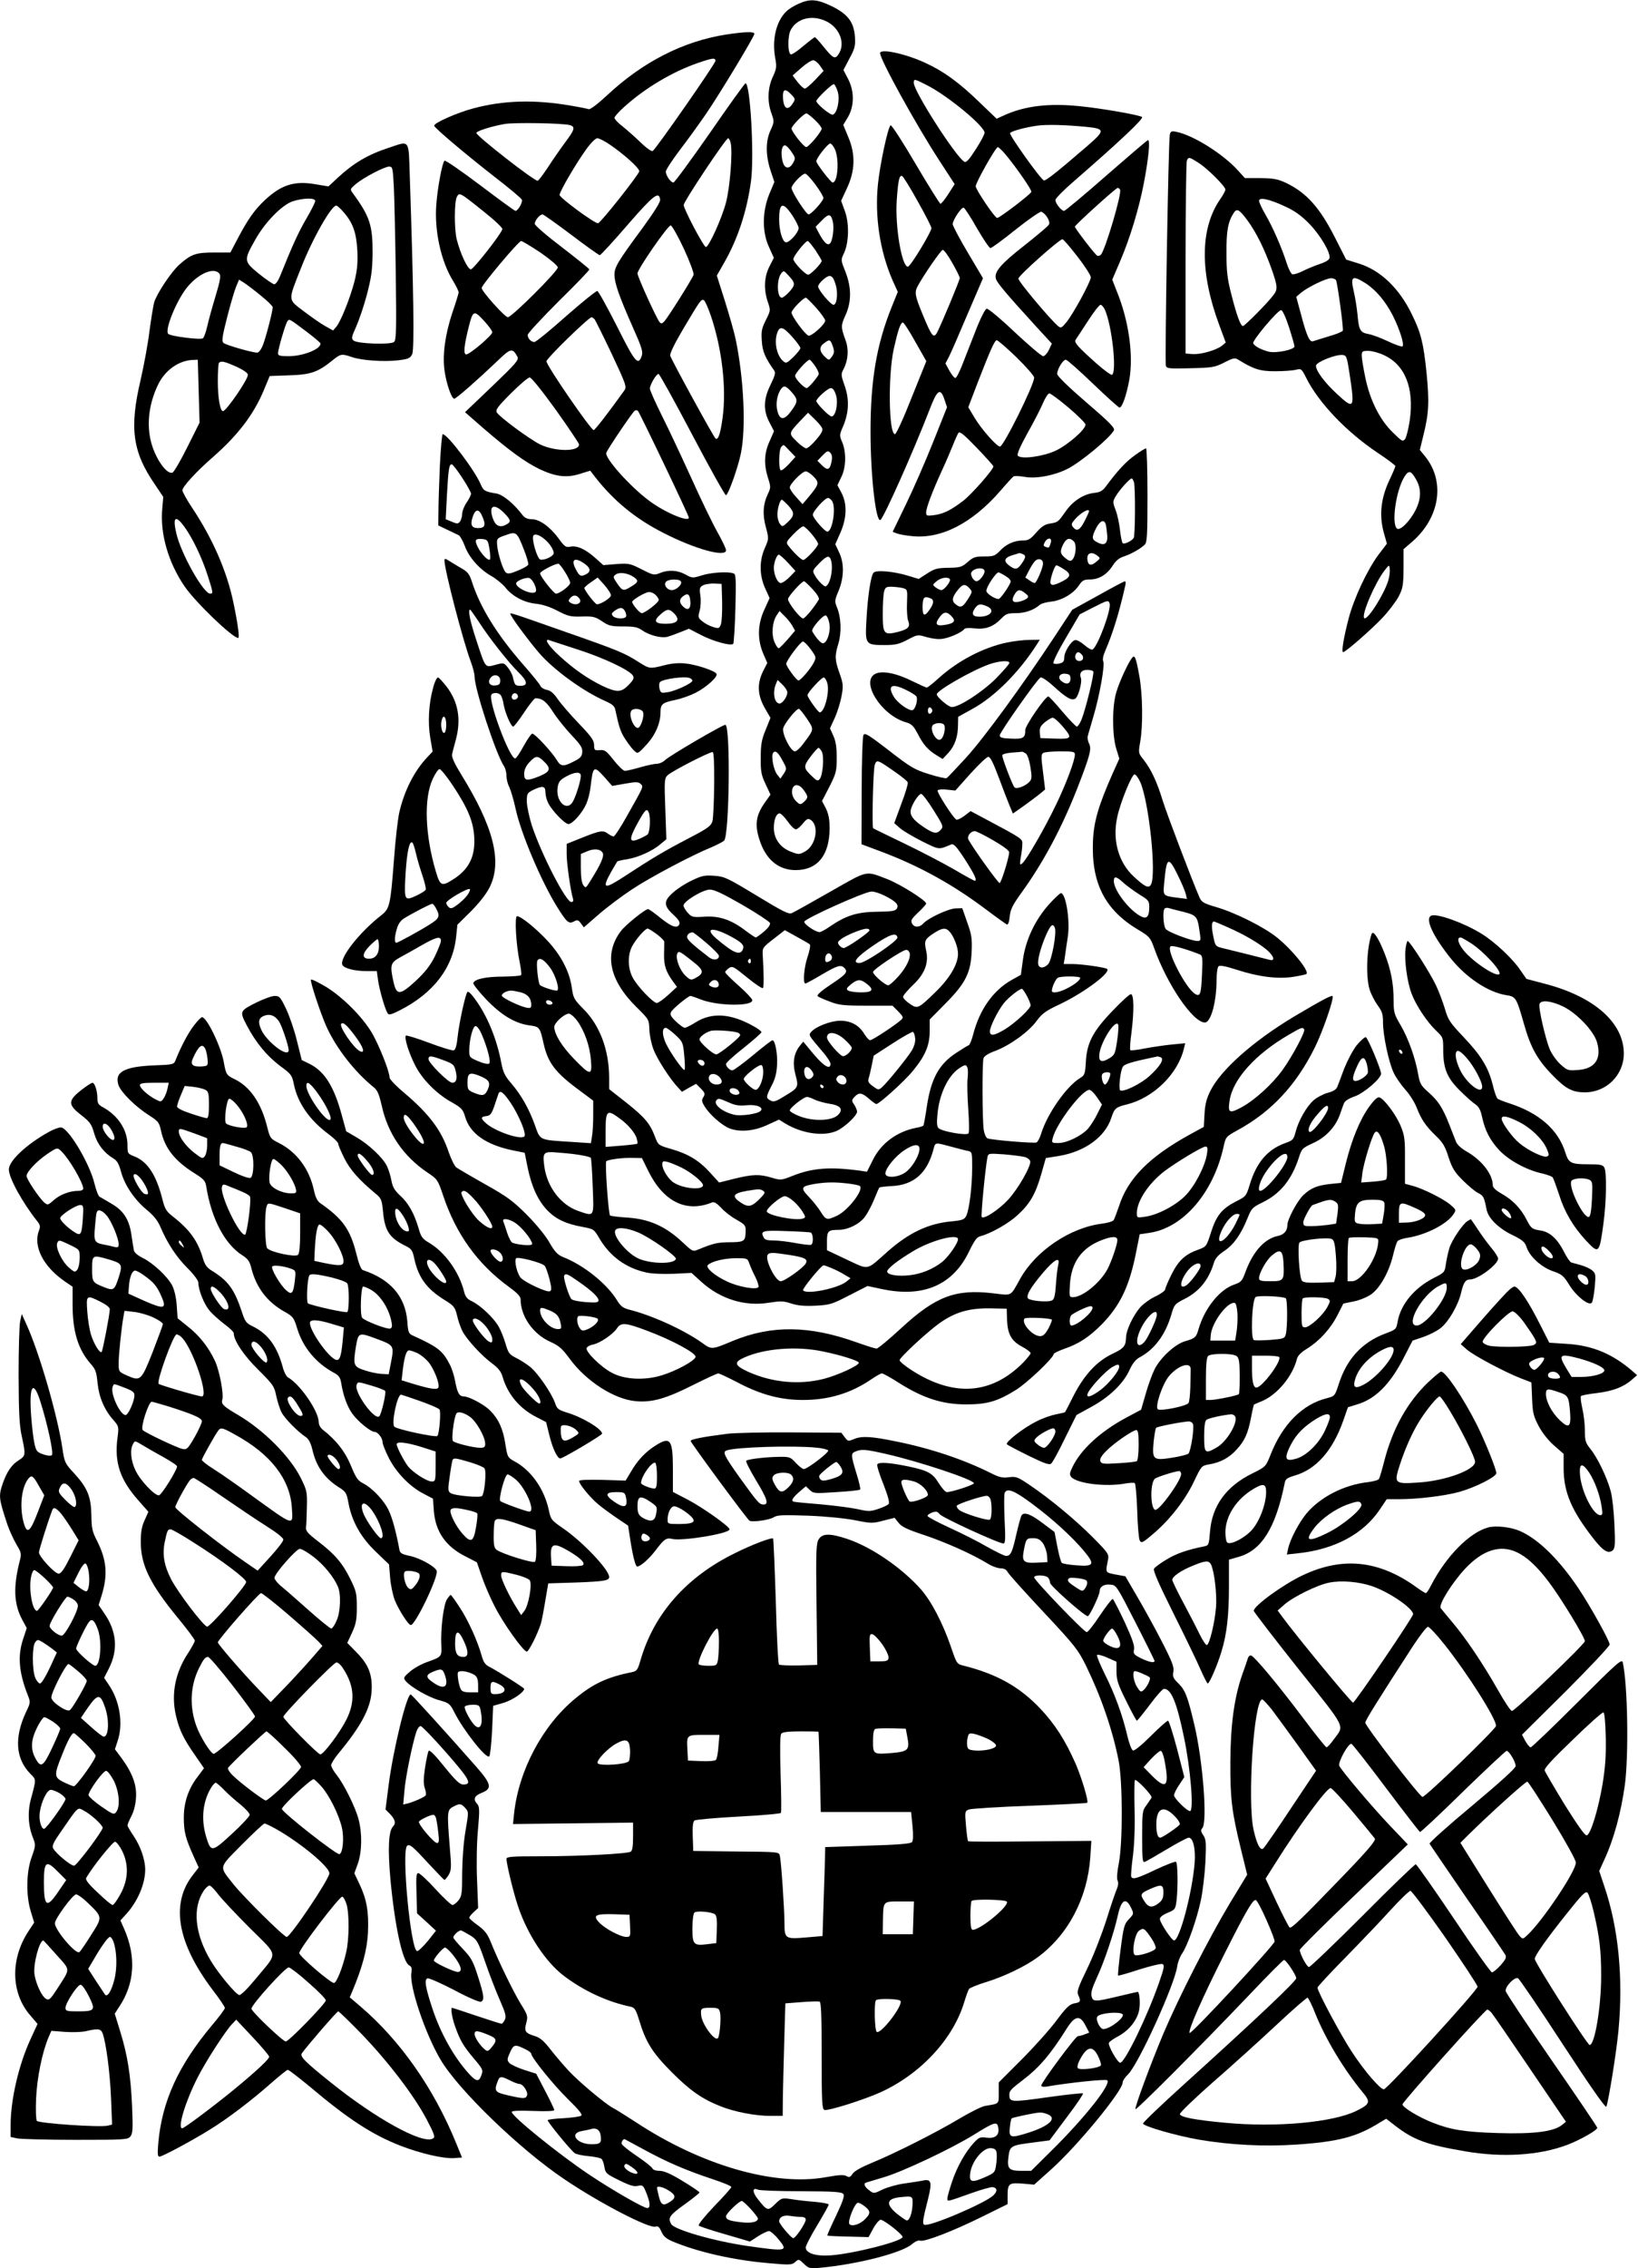
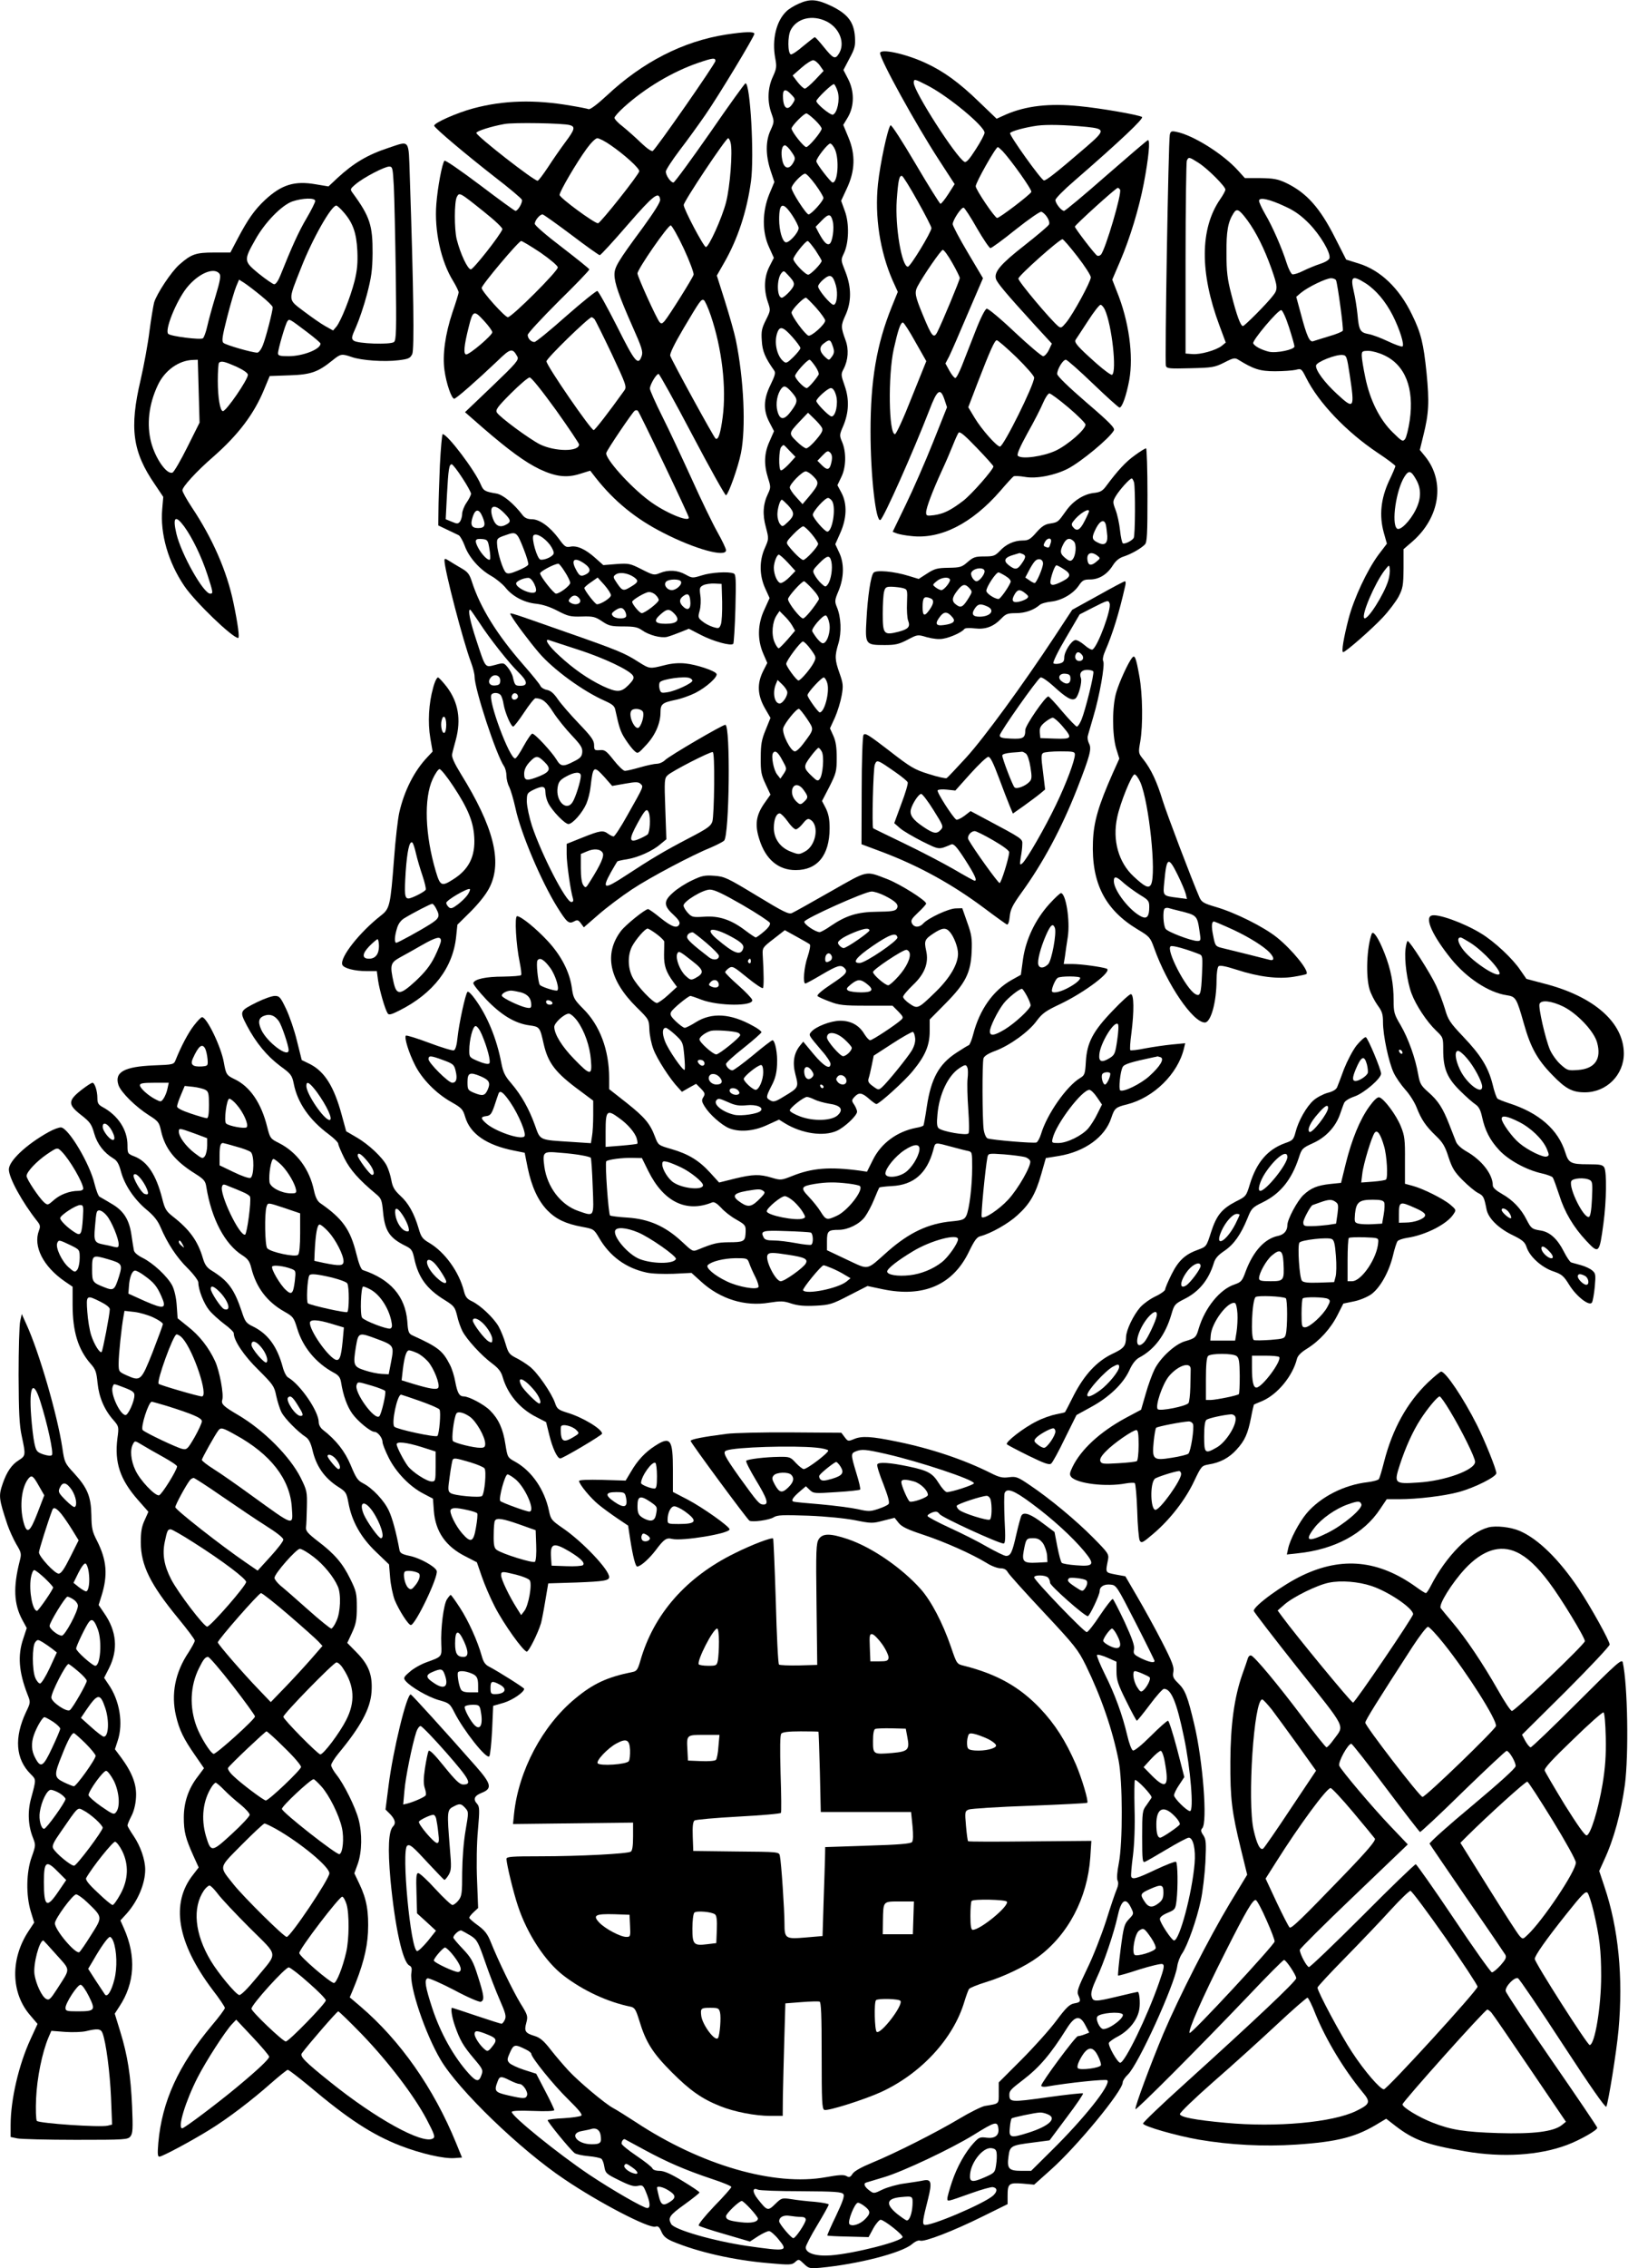
<svg xmlns="http://www.w3.org/2000/svg" version="1.0" width="925pt" height="1280pt" viewBox="0 0 925 1280" preserveAspectRatio="xMidYMid meet">
  <g transform="translate(0,1280) scale(0.1,-0.1)" fill="#000000" stroke="none">
    <path d="M4510 12779 c-25 -11 -56 -30 -68 -42 -58 -54 -84 -160 -64 -266 9 -48 7 -59 -14 -105 -29 -62 -32 -140 -7 -207 16 -45 15 -48 -5 -93 -29 -60 -29 -141 -1 -227 l22 -66 -29 -69 c-40 -99 -41 -213 -1 -299 l27 -60 -25 -49 c-30 -59 -33 -129 -9 -200 16 -47 16 -48 -11 -102 -23 -46 -27 -63 -23 -117 3 -59 19 -96 70 -168 9 -13 4 -29 -20 -79 -41 -82 -43 -146 -6 -215 l25 -48 -25 -57 c-31 -68 -33 -130 -9 -207 16 -50 16 -55 0 -89 -28 -58 -32 -117 -12 -189 17 -65 17 -66 -6 -118 -32 -72 -31 -154 2 -227 l25 -55 -29 -64 c-39 -82 -41 -170 -7 -249 l23 -53 -24 -47 c-34 -69 -32 -133 9 -206 l33 -57 -27 -67 c-23 -55 -28 -83 -28 -157 -1 -78 3 -98 27 -149 l28 -60 -36 -51 c-46 -67 -53 -120 -27 -201 35 -113 107 -174 205 -174 123 0 191 83 192 235 0 52 -6 81 -21 113 l-22 42 42 81 c38 76 41 87 41 163 0 59 -5 93 -19 124 l-19 42 28 61 c15 34 32 90 38 124 10 56 8 69 -12 126 -27 76 -28 97 -6 169 18 62 15 147 -9 204 -13 32 -13 39 10 93 31 76 32 156 2 217 l-21 45 28 63 c37 83 40 164 7 227 l-23 43 22 46 c27 54 29 139 5 197 -16 37 -16 41 5 89 33 77 36 152 9 229 -21 60 -22 65 -6 95 26 50 30 111 11 162 -27 74 -27 83 -1 140 35 76 35 158 0 247 -26 65 -26 66 -9 102 29 59 32 170 6 240 l-21 58 32 69 c47 99 50 192 9 289 l-29 70 27 45 c36 63 36 146 0 215 l-26 50 34 65 c31 57 34 72 31 122 -6 84 -40 128 -131 173 -84 40 -122 43 -187 14z m160 -101 c73 -38 105 -124 66 -183 -20 -31 -31 -26 -85 41 -24 30 -46 54 -50 54 -3 0 -32 -23 -65 -50 -32 -28 -64 -49 -70 -47 -18 6 -19 102 -1 137 35 68 124 89 205 48z m-40 -248 l21 -30 -47 -50 c-26 -27 -52 -50 -59 -50 -7 0 -25 17 -41 37 l-28 37 49 43 c27 24 57 43 67 43 9 0 26 -13 38 -30z m101 -148 c13 -45 -3 -119 -27 -129 -14 -5 -94 61 -94 77 1 13 91 100 100 95 5 -3 15 -23 21 -43z m-261 -17 c22 -23 22 -25 6 -50 -27 -41 -50 -29 -54 28 -4 55 11 62 48 22z m132 -142 c21 -20 38 -42 38 -49 0 -17 -73 -104 -87 -104 -14 0 -83 87 -83 105 0 14 69 85 84 85 5 0 27 -17 48 -37z m114 -168 c24 -58 15 -185 -14 -185 -10 0 -92 106 -92 120 0 18 64 99 78 100 7 0 20 -16 28 -35z m-247 -11 c23 -33 24 -38 10 -63 -23 -40 -51 -34 -61 14 -10 46 -3 85 15 85 6 0 23 -16 36 -36z m136 -186 c25 -34 45 -68 45 -75 0 -17 -69 -93 -84 -93 -13 0 -96 128 -96 149 0 19 59 81 77 81 7 0 33 -28 58 -62z m-131 -173 c20 -30 36 -63 36 -72 -1 -27 -56 -87 -74 -80 -19 7 -36 68 -36 129 0 95 21 102 74 23z m228 -31 c11 -40 -1 -124 -19 -131 -15 -6 -31 11 -60 64 l-17 33 34 35 c39 40 51 40 62 -1z m-97 -166 c19 -29 35 -56 35 -60 0 -14 -62 -78 -76 -78 -17 0 -83 70 -84 88 0 16 68 102 81 102 5 0 24 -24 44 -52z m-155 -140 c42 -44 43 -54 9 -93 -17 -19 -37 -35 -44 -35 -28 0 -30 104 -3 138 14 16 14 16 38 -10z m271 -61 c12 -46 4 -107 -14 -107 -16 0 -87 84 -87 104 0 8 14 26 31 40 38 32 53 24 70 -37z m-112 -124 c28 -32 51 -64 51 -72 0 -21 -78 -91 -95 -85 -20 8 -95 110 -95 130 0 16 66 84 81 84 4 0 30 -26 58 -57z m-135 -164 c25 -28 46 -57 46 -63 0 -7 -18 -29 -40 -51 -35 -34 -41 -37 -56 -24 -38 31 -54 110 -34 163 14 38 33 32 84 -25z m226 -45 c13 -34 13 -47 -4 -69 -14 -19 -15 -19 -35 -1 -33 30 -37 57 -10 77 32 25 38 24 49 -7z m-96 -121 c14 -20 22 -41 19 -47 -17 -29 -59 -76 -67 -76 -16 0 -66 53 -66 69 0 15 68 91 82 91 4 0 18 -17 32 -37z m-134 -145 c37 -42 37 -54 -1 -106 -40 -55 -65 -55 -79 -1 -11 41 -1 97 23 127 15 18 25 15 57 -20z m251 -18 c14 -46 -2 -120 -25 -120 -14 0 -86 74 -86 87 0 15 65 73 82 73 11 0 21 -13 29 -40z m-80 -183 c8 -14 2 -28 -31 -67 -23 -28 -49 -50 -57 -50 -8 0 -33 18 -55 40 -45 44 -45 45 21 115 l44 46 34 -33 c19 -18 39 -41 44 -51z m-182 -131 l33 -34 -37 -41 c-21 -22 -41 -38 -46 -35 -13 8 -11 118 3 132 15 15 9 18 47 -22z m237 -60 c-9 -48 -23 -53 -54 -22 l-26 26 29 30 c25 26 31 28 43 16 10 -10 13 -25 8 -50z m-101 -86 c33 -34 30 -44 -29 -115 l-34 -40 -36 40 c-20 21 -36 46 -36 54 0 20 70 91 90 91 9 0 29 -13 45 -30z m105 -139 c22 -41 0 -171 -28 -171 -15 0 -82 78 -82 95 0 19 68 95 86 95 7 0 18 -9 24 -19z m-249 -23 c37 -41 37 -57 -2 -94 -30 -28 -31 -28 -45 -10 -8 11 -14 34 -14 52 0 34 15 84 25 84 4 0 19 -15 36 -32z m133 -162 c20 -24 36 -49 36 -55 0 -16 -70 -91 -84 -91 -11 0 -55 42 -86 83 -12 16 -8 23 30 62 24 25 49 45 56 45 6 0 28 -20 48 -44z m-134 -162 l42 -46 -33 -34 c-18 -19 -41 -34 -50 -34 -18 0 -39 46 -39 86 0 30 17 74 28 74 5 0 29 -21 52 -46z m245 6 c8 -38 -2 -102 -20 -127 -13 -17 -14 -17 -38 5 -13 12 -30 34 -37 48 -13 23 -11 27 25 64 47 48 61 50 70 10z m-106 -155 c25 -27 39 -50 35 -58 -25 -43 -78 -107 -89 -107 -16 0 -85 88 -85 109 0 15 77 101 91 101 3 0 25 -20 48 -45z m-116 -204 l17 -30 -41 -48 c-23 -26 -46 -50 -51 -51 -4 -2 -15 13 -24 34 -19 44 -13 114 12 152 l16 24 26 -26 c15 -14 35 -38 45 -55z m210 13 c10 -45 -12 -114 -36 -114 -12 0 -38 29 -60 67 -9 14 61 95 77 90 6 -2 15 -21 19 -43z m-104 -149 c31 -43 31 -45 16 -75 -19 -36 -74 -100 -86 -100 -11 0 -69 79 -69 94 0 18 81 126 94 126 7 0 27 -20 45 -45z m93 -191 c14 -49 -16 -164 -43 -164 -9 0 -69 84 -69 97 0 15 82 104 93 100 6 -2 15 -17 19 -33z m-227 -45 c7 -20 -23 -68 -42 -69 -29 0 -41 58 -23 106 l11 27 24 -23 c14 -13 27 -31 30 -41z m112 -155 c41 -62 42 -57 -21 -141 -17 -23 -38 -43 -47 -43 -24 0 -74 99 -66 131 7 27 73 109 88 109 5 0 25 -25 46 -56z m84 -186 c14 -26 6 -132 -12 -154 -10 -13 -16 -11 -41 13 -52 49 -53 57 -11 113 20 27 41 50 45 50 4 0 13 -10 19 -22z m-222 -50 c25 -45 25 -46 7 -74 l-19 -28 -18 23 c-20 24 -35 103 -24 121 12 19 29 6 54 -42z m120 -167 c26 -36 26 -43 1 -66 -16 -15 -22 -16 -35 -5 -26 21 -37 50 -31 76 9 33 40 31 65 -5z m-91 -176 c17 -25 38 -45 46 -45 8 0 26 15 40 33 21 26 29 30 43 21 51 -32 31 -146 -31 -179 -33 -18 -36 -18 -80 -1 -60 23 -96 73 -96 134 0 48 14 82 33 82 7 0 27 -20 45 -45z" />
    <path d="M4100 12605 c-243 -38 -471 -155 -672 -343 -55 -51 -95 -81 -104 -78 -8 3 -53 12 -102 20 -202 35 -378 30 -547 -15 -92 -24 -228 -84 -223 -99 5 -15 177 -160 341 -288 82 -63 151 -121 154 -129 6 -14 -22 -63 -36 -63 -5 0 -95 66 -201 146 -106 80 -196 142 -200 137 -13 -13 -39 -152 -46 -245 -12 -149 26 -323 95 -434 17 -28 31 -57 31 -64 0 -6 -16 -58 -35 -113 -41 -123 -57 -239 -45 -326 10 -75 40 -161 55 -161 11 0 127 102 243 212 76 74 86 76 114 25 9 -18 -7 -37 -143 -167 l-153 -146 103 -90 c145 -125 235 -191 317 -231 91 -43 154 -51 229 -27 l58 18 31 -40 c104 -132 226 -232 382 -311 179 -92 354 -140 354 -98 0 9 -22 55 -49 103 -27 48 -93 184 -146 302 -54 118 -128 277 -166 352 -38 76 -69 146 -69 155 0 22 36 83 49 83 5 0 91 -155 191 -345 100 -190 186 -343 190 -340 15 9 68 158 84 237 29 142 17 417 -29 641 -8 39 -36 137 -61 217 l-46 145 40 70 c78 135 130 293 153 463 19 142 -4 552 -31 552 -4 0 -95 -126 -201 -280 -107 -153 -199 -279 -206 -280 -15 0 -43 39 -43 62 0 9 35 63 78 120 44 57 108 146 144 198 77 111 278 444 278 459 0 14 -53 12 -160 -4z m-60 -149 c0 -15 -335 -496 -354 -508 -6 -4 -34 15 -66 46 -30 29 -76 70 -102 91 -27 20 -48 43 -48 50 0 7 24 34 53 60 119 108 274 200 419 250 85 29 98 30 98 11z m-822 -362 c32 -9 28 -25 -26 -97 -26 -35 -70 -98 -97 -140 -28 -42 -54 -77 -59 -77 -22 0 -346 253 -346 270 0 10 84 37 158 50 51 10 333 5 370 -6z m230 -113 c76 -52 162 -129 162 -147 0 -17 -220 -294 -233 -294 -21 0 -217 144 -217 160 0 19 94 180 153 261 24 33 50 59 60 59 10 0 44 -17 75 -39z m678 13 c12 -48 -3 -247 -26 -336 -23 -89 -98 -254 -114 -252 -13 2 -125 214 -125 237 -1 19 238 377 251 377 4 0 11 -12 14 -26z m-1393 -389 c63 -50 107 -92 104 -99 -14 -36 -164 -226 -178 -226 -18 0 -59 87 -80 170 -14 57 -14 212 1 239 14 27 16 26 153 -84z m995 69 c2 -14 -33 -69 -99 -160 -142 -192 -159 -222 -159 -264 0 -47 26 -121 102 -293 52 -116 60 -142 52 -165 -20 -58 -37 -39 -139 165 -55 108 -105 199 -112 201 -6 1 -85 -62 -176 -142 -91 -81 -171 -146 -179 -146 -19 0 -38 20 -38 40 0 9 79 94 175 190 97 95 175 176 173 180 -2 5 -72 61 -155 125 -87 66 -153 123 -153 132 0 19 28 53 44 53 5 0 78 -52 162 -115 83 -63 156 -115 161 -115 5 0 76 77 157 171 147 169 177 192 184 143z m134 -278 c33 -71 57 -137 55 -146 -5 -19 -140 -234 -165 -263 -13 -14 -18 -15 -27 -5 -16 17 -125 257 -125 275 0 24 173 274 188 271 7 -2 41 -61 74 -132z m-809 -22 c56 -39 97 -74 97 -83 0 -22 -260 -281 -282 -281 -17 0 -148 146 -148 165 0 17 209 265 223 265 6 0 56 -30 110 -66z m961 -355 c63 -186 89 -407 67 -573 -12 -92 -25 -131 -40 -121 -9 5 -244 434 -256 467 -4 11 22 65 75 155 94 158 99 165 114 160 6 -2 24 -41 40 -88z m-1234 -94 c0 -17 -127 -125 -147 -125 -17 0 -13 49 14 155 23 94 30 96 85 36 27 -29 48 -58 48 -66z m578 73 c5 -7 49 -95 97 -196 81 -173 85 -185 71 -205 -88 -123 -164 -221 -173 -224 -13 -5 -267 364 -267 388 -1 16 239 249 255 249 4 0 11 -6 17 -12z m-219 -511 c72 -101 131 -189 131 -195 0 -42 -135 -41 -220 0 -60 30 -227 153 -244 180 -9 15 3 32 79 108 49 49 97 90 106 90 10 0 69 -74 148 -183z m611 -306 c77 -161 140 -296 140 -302 0 -28 -138 30 -225 96 -109 81 -252 242 -241 270 8 23 148 229 160 237 6 4 14 4 18 0 5 -5 71 -140 148 -301z" />
    <path d="M4970 12500 c0 -36 203 -404 332 -602 l89 -137 -35 -55 c-20 -31 -40 -56 -45 -56 -4 0 -68 102 -141 226 -73 124 -136 222 -141 217 -16 -16 -59 -218 -71 -331 -19 -184 11 -379 82 -543 l30 -66 -34 -84 c-86 -213 -120 -414 -120 -704 0 -249 30 -515 56 -499 19 12 184 382 276 619 44 116 62 129 85 62 l15 -45 -79 -198 c-44 -110 -113 -268 -154 -352 l-74 -153 23 -9 c13 -5 50 -12 83 -15 165 -19 342 71 502 255 35 41 69 78 75 82 6 3 34 2 63 -3 64 -12 167 8 241 45 75 38 238 173 262 217 8 13 -23 45 -155 158 -103 89 -165 149 -165 161 0 26 32 80 49 80 7 0 76 -61 153 -135 77 -74 145 -135 150 -135 15 0 39 69 55 155 25 139 -2 335 -71 503 l-25 64 45 105 c56 131 106 297 133 437 27 141 38 250 23 245 -6 -2 -112 -93 -236 -201 -124 -109 -231 -198 -237 -198 -15 0 -48 41 -49 61 0 9 46 56 103 105 265 230 399 357 386 364 -23 13 -238 50 -354 61 -169 17 -300 2 -414 -47 l-53 -24 -97 93 c-114 111 -203 175 -303 221 -114 53 -258 84 -258 56z m263 -180 c118 -59 327 -232 327 -269 0 -9 -22 -51 -50 -94 -37 -58 -54 -76 -64 -70 -48 27 -286 398 -286 446 0 23 5 22 73 -13z m903 -236 c107 -11 106 -20 -3 -114 -165 -142 -227 -191 -238 -188 -17 4 -197 256 -191 267 7 11 83 32 154 42 55 7 153 5 278 -7z m-475 -136 c48 -51 168 -219 163 -231 -6 -15 -179 -147 -193 -147 -13 0 -121 160 -121 179 0 21 113 221 125 221 2 0 14 -10 26 -22z m-479 -283 c43 -76 78 -145 78 -152 0 -22 -119 -218 -133 -218 -35 0 -73 228 -63 375 8 112 14 142 30 137 6 -2 46 -66 88 -142z m1143 65 c12 -19 -83 -340 -108 -367 -7 -7 -17 -9 -22 -5 -15 10 -125 154 -125 163 0 9 231 218 242 219 4 0 9 -4 13 -10z m-808 -218 c36 -62 70 -112 76 -112 7 0 71 47 143 105 76 60 138 103 145 100 26 -11 53 -57 42 -73 -5 -9 -67 -61 -138 -117 -133 -104 -172 -149 -161 -188 6 -22 55 -81 223 -265 l93 -101 -17 -36 c-9 -19 -24 -35 -32 -35 -9 0 -81 61 -160 135 -79 75 -151 135 -159 133 -9 -2 -35 -53 -64 -128 -27 -69 -61 -156 -76 -194 -15 -37 -31 -69 -37 -69 -5 -1 -20 17 -33 40 l-23 42 21 40 c11 22 58 130 105 241 l86 200 -86 145 c-47 79 -85 151 -85 160 0 23 49 97 62 93 6 -2 40 -54 75 -116z m567 -159 c42 -54 76 -107 76 -118 0 -24 -101 -210 -140 -256 -25 -30 -29 -32 -45 -19 -44 37 -225 252 -224 268 0 16 231 222 249 222 5 0 43 -44 84 -97z m-706 -37 c23 -40 42 -79 42 -85 0 -12 -100 -252 -127 -305 -20 -39 -31 -26 -82 98 -44 106 -47 125 -30 159 33 62 133 207 143 207 7 0 31 -33 54 -74z m861 -263 c40 -87 69 -350 41 -368 -5 -3 -44 25 -87 63 -110 98 -129 120 -118 136 6 8 36 55 69 105 32 50 64 91 71 91 6 0 17 -12 24 -27z m-1070 -182 l62 -109 -83 -206 c-45 -115 -87 -206 -94 -206 -35 0 -40 328 -7 480 24 107 38 150 52 150 5 0 37 -49 70 -109z m571 -87 c55 -54 100 -105 100 -115 0 -41 -173 -389 -193 -389 -18 0 -104 97 -143 162 l-36 60 52 136 c72 186 97 242 109 242 6 0 56 -43 111 -96z m294 -284 c53 -45 96 -88 96 -96 0 -28 -99 -114 -168 -147 -71 -33 -193 -50 -214 -29 -7 7 10 47 55 129 37 65 76 142 88 171 12 28 28 52 35 52 7 0 56 -36 108 -80z m-424 -332 c0 -17 -124 -159 -172 -195 -70 -53 -108 -72 -163 -80 -41 -5 -45 -4 -45 15 0 26 35 118 87 232 22 47 50 112 63 145 13 33 28 66 33 73 7 9 33 -12 103 -85 52 -54 94 -101 94 -105z" />
    <path d="M6606 12039 c-8 -39 -29 -1285 -22 -1304 5 -15 22 -16 138 -13 124 3 137 5 191 32 52 27 61 28 80 16 86 -53 122 -65 207 -65 47 0 99 4 117 8 31 8 33 7 59 -45 70 -140 226 -304 402 -422 56 -37 102 -72 102 -76 0 -4 -16 -43 -37 -86 -45 -99 -55 -192 -29 -288 l18 -64 -48 -63 c-64 -87 -138 -245 -168 -359 -28 -108 -42 -190 -31 -190 14 0 162 130 223 195 34 36 74 89 90 118 24 47 27 62 28 160 l0 108 51 44 c154 135 185 337 72 478 l-31 38 20 82 c31 124 34 188 18 352 -17 166 -31 226 -83 331 -71 147 -177 249 -300 287 l-71 22 -61 120 c-87 173 -163 258 -281 314 -46 21 -70 25 -143 26 l-87 0 -38 42 c-83 93 -255 201 -349 219 -28 6 -33 3 -37 -17z m164 -159 c51 -33 150 -132 150 -150 0 -6 -13 -31 -30 -55 -114 -166 -115 -414 -4 -711 l36 -97 -23 -19 c-33 -25 -121 -50 -166 -46 l-38 3 0 535 c0 294 4 543 7 553 10 23 13 22 68 -13z m489 -246 c53 -24 91 -52 135 -97 62 -64 120 -162 114 -193 -2 -10 -22 -23 -53 -33 -27 -9 -71 -27 -97 -40 -25 -13 -53 -21 -60 -19 -7 3 -22 31 -32 63 -26 83 -80 207 -121 276 -19 33 -35 67 -35 76 0 22 58 10 149 -33z m-215 -77 c50 -68 96 -161 135 -270 37 -105 38 -120 10 -155 -34 -45 -161 -172 -170 -172 -13 0 -35 59 -65 177 -23 88 -28 131 -28 233 -1 124 8 177 40 227 18 29 31 23 78 -40z m501 -339 c9 -23 43 -273 38 -284 -2 -5 -36 -20 -76 -31 -40 -12 -80 -25 -90 -28 -21 -9 -37 25 -72 158 l-25 92 27 23 c40 33 142 82 170 82 13 0 26 -6 28 -12z m166 -16 c59 -38 113 -102 154 -182 40 -79 67 -167 55 -175 -5 -3 -42 10 -82 29 -40 19 -90 38 -111 41 -46 9 -53 21 -61 110 -4 39 -13 97 -21 130 -20 86 -9 94 66 47z m-432 -248 c17 -53 31 -102 31 -109 0 -18 -101 -39 -143 -30 -42 10 -83 31 -90 48 -6 15 138 187 158 187 7 0 26 -40 44 -96z m536 -158 c120 -55 172 -186 146 -368 -7 -48 -19 -95 -26 -105 -13 -17 -18 -14 -70 37 -74 72 -129 183 -155 310 -11 52 -20 107 -20 123 0 25 3 27 38 27 20 0 60 -11 87 -24z m-193 -111 c29 -192 25 -198 -72 -108 -71 65 -123 136 -118 161 4 20 110 62 148 59 24 -2 26 -7 42 -112z m375 -591 c30 -52 29 -108 -2 -170 -32 -65 -90 -123 -107 -106 -31 31 -4 215 42 290 25 40 38 38 67 -14z m-157 -569 c-23 -78 -119 -229 -136 -213 -17 18 59 195 114 268 27 34 27 35 30 10 2 -13 -1 -42 -8 -65z" />
    <path d="M2195 11966 c-119 -39 -198 -86 -290 -171 l-50 -47 -72 12 c-120 21 -193 -2 -286 -88 -60 -56 -98 -111 -154 -217 l-42 -80 -93 0 c-102 0 -128 -9 -195 -68 -45 -39 -129 -166 -143 -215 -5 -21 -17 -93 -26 -161 -8 -68 -31 -192 -50 -275 -64 -272 -46 -406 81 -590 l47 -70 -6 -70 c-12 -138 34 -299 125 -433 60 -89 272 -293 304 -293 9 0 -2 81 -27 200 -37 178 -118 362 -234 536 -30 45 -54 89 -54 97 0 20 78 106 175 190 140 123 229 240 286 378 l32 77 111 4 c122 4 161 18 243 84 47 38 52 39 110 19 55 -19 182 -28 263 -18 57 7 66 11 78 35 12 26 8 359 -14 1006 -7 211 2 198 -119 158z m29 -218 c3 -62 8 -282 11 -489 4 -323 3 -378 -10 -389 -20 -16 -206 -10 -228 8 -14 12 -12 20 14 78 16 36 44 117 61 182 25 96 31 137 32 232 1 157 -15 208 -111 339 -17 23 -17 24 16 52 45 38 161 98 188 99 20 0 21 -6 27 -112z m-444 -82 c0 -8 -22 -52 -49 -98 -44 -74 -84 -163 -148 -323 -12 -30 -26 -50 -35 -49 -8 1 -47 28 -87 60 -85 70 -86 74 -18 194 54 96 147 191 207 213 59 20 130 22 130 3z m160 -63 c53 -60 73 -117 78 -219 3 -69 -1 -110 -16 -171 -24 -93 -76 -223 -102 -256 l-19 -22 -43 24 c-24 13 -78 51 -122 84 -92 70 -91 55 -16 245 64 164 171 352 199 352 5 0 24 -17 41 -37z m-701 -347 c9 -11 5 -39 -22 -128 -19 -62 -40 -139 -47 -171 -7 -31 -18 -61 -24 -66 -14 -10 -182 11 -196 25 -21 21 44 182 103 258 64 81 154 121 186 82z m234 -124 c37 -30 67 -59 67 -66 0 -22 -39 -174 -56 -215 -9 -23 -23 -41 -31 -41 -29 0 -178 43 -191 55 -11 10 -7 36 21 146 19 74 42 152 51 173 l16 38 27 -17 c16 -10 58 -42 96 -73z m260 -205 c42 -32 77 -61 77 -66 0 -32 -99 -71 -181 -71 -47 0 -59 3 -59 16 0 23 42 167 53 181 11 15 9 16 110 -60z m-611 -334 l5 -178 -69 -138 c-38 -76 -75 -140 -84 -144 -32 -12 -95 77 -120 169 -27 102 -14 216 37 324 39 84 119 141 200 143 l26 1 5 -177z m213 138 c40 -19 65 -36 65 -46 0 -27 -122 -205 -141 -205 -16 0 -29 76 -29 171 0 53 3 99 7 102 12 12 32 7 98 -22z m-294 -903 c46 -64 97 -169 130 -270 33 -102 34 -108 16 -108 -38 0 -164 224 -191 339 -22 94 -6 108 45 39z" />
    <path d="M2484 10173 c-4 -98 -8 -214 -8 -258 l-1 -80 50 -24 c28 -13 57 -27 65 -31 8 -4 23 -30 34 -59 23 -65 84 -134 150 -171 28 -16 63 -45 79 -64 40 -51 106 -86 174 -93 38 -4 80 -18 122 -40 58 -30 72 -34 136 -32 63 2 76 -1 115 -27 38 -26 53 -29 119 -29 62 0 82 -4 106 -21 39 -28 107 -46 142 -38 15 4 49 16 76 27 l47 19 68 -35 c69 -36 170 -64 183 -50 3 5 9 94 12 200 4 163 3 193 -10 197 -29 12 -128 6 -180 -11 -52 -16 -54 -16 -92 5 -45 25 -97 28 -145 8 -32 -13 -37 -12 -102 21 -65 33 -73 35 -143 30 l-74 -6 -46 41 c-56 50 -104 71 -141 63 -24 -5 -32 0 -65 46 -50 67 -108 109 -152 109 -23 0 -39 7 -51 22 -50 66 -112 117 -149 123 -66 11 -73 16 -88 51 -33 79 -188 284 -215 284 -4 0 -11 -80 -16 -177z m126 -69 c28 -42 50 -83 50 -90 0 -7 -11 -30 -25 -50 -14 -20 -25 -49 -25 -63 0 -15 -6 -35 -12 -44 -12 -14 -16 -14 -47 -1 l-34 14 7 138 c8 145 12 172 27 172 5 0 32 -34 59 -76z m236 -198 c39 -39 42 -51 13 -66 -36 -20 -61 -8 -76 35 -25 72 6 88 63 31z m-121 -23 c20 -47 13 -63 -25 -63 -37 0 -46 18 -30 65 15 45 36 45 55 -2z m233 -183 c16 -41 28 -80 25 -86 -2 -7 -29 -22 -59 -34 -40 -17 -57 -20 -67 -11 -17 13 -48 114 -50 160 -2 32 1 35 48 51 61 22 64 19 103 -80z m148 25 c14 -19 24 -42 20 -50 -6 -17 -52 -37 -74 -33 -19 4 -53 123 -39 137 15 15 61 -12 93 -54z m-342 -23 c5 -29 6 -55 3 -59 -10 -10 -47 28 -68 68 -21 42 -16 51 26 47 28 -3 31 -7 39 -56z m537 -83 c34 -24 37 -44 10 -59 -31 -16 -39 -12 -60 29 -29 55 -5 69 50 30z m-111 -46 c17 -26 30 -54 30 -62 0 -16 -60 -61 -80 -61 -13 0 -90 98 -90 115 0 10 77 52 103 54 4 1 21 -20 37 -46z m387 -28 c31 -21 29 -30 -11 -54 -45 -28 -51 -27 -81 17 -24 35 -24 38 -8 50 21 15 66 9 100 -13z m-560 -40 c11 -23 13 -39 7 -45 -21 -21 -122 28 -108 52 8 12 43 27 67 27 10 1 24 -13 34 -34z m433 -64 c0 -15 -56 -51 -79 -51 -10 0 -71 79 -71 92 0 4 17 19 38 33 l37 26 38 -42 c20 -23 37 -49 37 -58z m395 78 c10 -16 -25 -49 -51 -49 -28 0 -49 31 -32 48 15 15 75 16 83 1z m233 -115 c1 -56 -2 -113 -7 -127 -9 -24 -12 -25 -45 -15 -19 6 -46 20 -60 32 -24 19 -25 24 -15 60 6 21 8 59 4 85 -6 43 -4 48 17 59 13 6 41 10 63 9 l40 -2 3 -101z m-376 39 c10 -9 18 -22 18 -29 0 -14 -78 -74 -96 -74 -12 0 -54 50 -54 64 0 11 75 55 94 55 11 1 28 -6 38 -16z m196 -33 c5 -44 -12 -59 -38 -35 -25 22 -26 44 -2 61 25 19 37 12 40 -26z m-628 15 c23 -27 -15 -47 -49 -26 -12 8 -12 12 -2 25 17 20 35 20 51 1z m260 -75 c6 -11 8 -25 5 -30 -9 -15 -61 -12 -74 4 -10 11 -7 17 11 30 30 21 45 20 58 -4z m280 -15 c32 -35 14 -55 -51 -55 -61 0 -71 16 -30 52 38 34 51 35 81 3z" />
    <path d="M6409 10231 c-51 -36 -97 -86 -161 -172 -22 -30 -35 -37 -73 -41 -56 -7 -116 -45 -155 -101 -45 -63 -45 -64 -88 -71 -31 -4 -49 -16 -80 -51 -33 -38 -45 -45 -76 -45 -49 0 -95 -21 -130 -59 -27 -28 -36 -31 -88 -31 -50 0 -62 -4 -93 -31 -33 -29 -42 -32 -108 -33 -64 -1 -79 -5 -121 -32 l-48 -31 -56 17 c-83 26 -185 35 -199 18 -16 -19 -33 -133 -40 -265 -8 -140 -6 -143 103 -143 61 0 81 5 129 30 57 30 57 30 110 14 35 -9 68 -13 92 -8 42 7 108 38 118 54 4 6 27 8 59 4 61 -7 106 9 151 56 25 26 36 30 82 30 52 0 100 17 134 46 8 8 37 16 64 19 59 6 124 43 156 89 21 31 29 36 64 36 51 0 97 28 129 79 17 27 37 43 63 51 42 14 95 44 118 67 13 12 15 59 15 279 0 145 -4 264 -8 264 -5 0 -33 -17 -63 -39z m-5 -153 c8 -33 7 -301 -2 -314 -10 -16 -51 -36 -61 -30 -5 3 -12 36 -16 73 -4 38 -15 89 -25 115 -17 45 -17 48 2 80 22 36 78 98 89 98 4 0 9 -10 13 -22z m-254 -163 c0 -3 -11 -28 -25 -55 -26 -52 -44 -61 -65 -35 -10 12 -10 19 1 33 30 41 89 78 89 57z m95 -77 c3 -13 6 -41 8 -63 2 -45 -18 -57 -59 -34 -29 15 -30 28 -4 79 23 44 47 52 55 18z m-311 -100 c-9 -30 -10 -32 -29 -24 -13 4 -14 10 -5 26 15 29 43 27 34 -2z m130 7 c17 -17 12 -81 -8 -103 -10 -10 -18 -9 -39 8 -31 25 -33 39 -12 80 17 33 36 38 59 15z m-290 -71 c21 -8 20 -20 -5 -55 -24 -35 -37 -36 -73 -8 -32 25 -23 44 28 58 17 5 32 10 33 10 1 1 8 -2 17 -5z m422 -9 c19 -15 19 -15 -5 -35 -27 -23 -44 -22 -49 4 -9 43 18 58 54 31z m-306 -45 c0 -24 -37 -110 -47 -110 -5 0 -19 7 -31 16 l-22 15 20 38 c11 22 26 46 35 55 19 19 45 11 45 -14z m116 -31 c44 -27 43 -44 -6 -69 -56 -29 -74 -27 -67 8 8 38 25 82 33 82 4 0 22 -9 40 -21z m-446 -13 c0 -19 -30 -56 -45 -56 -17 0 -38 36 -29 51 16 26 74 30 74 5z m118 -26 c21 -13 32 -26 29 -35 -12 -30 -58 -95 -68 -95 -22 0 -69 31 -69 46 0 22 54 104 69 104 3 0 21 -9 39 -20z m-314 -19 c7 -11 -32 -61 -48 -61 -7 0 -21 7 -32 15 -19 15 -19 15 5 35 24 21 66 27 75 11z m111 -51 c16 -18 16 -20 -4 -53 -32 -52 -44 -59 -69 -41 -29 20 -28 40 4 81 29 38 44 41 69 13z m-375 1 c24 -7 25 -9 22 -82 -2 -40 1 -86 6 -100 14 -36 2 -49 -54 -64 -83 -21 -89 -14 -89 101 0 55 3 111 8 127 6 23 12 27 45 26 20 -1 48 -4 62 -8z m690 -29 c19 -15 20 -20 8 -30 -8 -6 -29 -15 -46 -18 -36 -7 -43 9 -20 46 16 25 29 25 58 2z m-536 -28 c22 -8 20 -30 -5 -65 -28 -40 -39 -36 -39 14 0 56 8 65 44 51z m321 -46 c47 -21 19 -58 -44 -58 -38 0 -47 15 -27 45 18 28 33 30 71 13z m-195 -63 c18 -22 2 -35 -49 -42 -48 -7 -54 8 -20 51 22 27 41 25 69 -9z" />
    <path d="M2510 9637 c0 -53 106 -459 150 -575 11 -29 20 -65 20 -80 0 -70 122 -442 167 -507 7 -11 13 -34 13 -53 0 -18 7 -47 16 -63 8 -17 24 -70 35 -120 30 -141 145 -411 234 -555 56 -90 67 -99 96 -84 19 11 25 9 39 -10 l17 -23 84 73 c46 40 131 104 189 142 101 67 337 192 450 238 30 13 61 29 69 36 30 28 37 654 7 654 -16 0 -314 -174 -340 -199 -12 -12 -33 -21 -47 -21 -13 0 -56 -9 -94 -20 -38 -11 -77 -20 -86 -20 -9 0 -37 27 -63 60 -42 53 -51 60 -79 57 -30 -2 -32 0 -32 30 -1 26 -16 47 -86 120 -46 48 -100 110 -118 136 -23 34 -41 50 -63 54 -16 3 -32 13 -36 22 -3 9 -46 62 -96 119 -149 170 -244 323 -291 469 -14 44 -24 56 -59 76 -22 13 -53 31 -68 41 -24 15 -28 16 -28 3z m196 -349 c57 -89 168 -229 223 -283 50 -48 54 -75 11 -75 -31 0 -33 3 -44 50 -3 14 -16 38 -28 53 -23 28 -24 28 -71 15 -59 -15 -54 -22 -107 139 -36 109 -49 173 -35 173 2 0 25 -33 51 -72z m119 -328 c0 -20 -6 -26 -28 -28 -32 -4 -46 20 -26 44 19 24 54 14 54 -16z m2 -82 c6 -7 14 -31 17 -53 9 -50 42 -125 54 -125 5 0 33 36 62 80 29 44 58 80 64 80 38 -1 61 -18 100 -79 23 -36 71 -95 105 -131 51 -54 61 -70 59 -95 -2 -24 -11 -34 -48 -52 -59 -31 -74 -29 -97 10 -26 43 -122 147 -137 147 -6 0 -28 -32 -49 -70 -21 -39 -42 -70 -48 -70 -32 0 -154 328 -134 360 9 14 41 12 52 -2z m98 -9 c0 -7 -8 -15 -17 -17 -18 -3 -25 18 -11 32 10 10 28 1 28 -15z m1108 -495 c-1 -98 -5 -192 -10 -209 -8 -26 -27 -40 -133 -95 -140 -73 -207 -113 -360 -213 -119 -78 -133 -75 -80 21 18 31 34 59 36 61 2 2 26 8 54 12 62 10 144 46 189 85 l34 28 -6 172 c-6 162 -5 173 14 190 26 24 241 134 254 130 6 -2 9 -70 8 -182z m-961 129 c41 -39 36 -57 -23 -82 -74 -30 -89 -28 -89 12 0 22 9 43 29 65 36 39 47 40 83 5z m343 -90 l42 -48 74 13 c61 11 75 10 87 -2 16 -16 20 -8 -76 -178 -36 -65 -71 -118 -77 -118 -6 0 -20 7 -31 15 -28 21 -44 19 -144 -21 l-90 -36 0 -58 c0 -51 22 -208 36 -252 3 -12 0 -18 -10 -18 -30 0 -168 268 -222 430 -15 47 -28 107 -29 135 0 47 2 50 35 67 54 26 70 23 70 -12 0 -17 7 -45 16 -62 23 -45 94 -118 114 -118 23 0 78 62 101 114 10 23 21 66 24 96 14 119 17 122 80 53z m-135 9 c0 -28 -30 -123 -47 -149 -35 -54 -96 7 -84 84 5 31 14 42 46 60 50 28 85 30 85 5z m384 -208 c11 -29 6 -111 -7 -123 -8 -6 -30 -18 -50 -26 -55 -23 -57 -2 -7 89 43 78 53 88 64 60z m-261 -226 c11 -17 -9 -64 -71 -162 -23 -37 -25 -39 -38 -21 -9 12 -14 47 -14 97 l0 79 33 14 c40 18 77 15 90 -7z" />
    <path d="M6200 9439 l-145 -80 -100 -152 c-180 -273 -397 -570 -499 -682 -55 -60 -105 -113 -110 -116 -6 -3 -51 7 -101 23 -81 25 -103 38 -225 133 -116 89 -136 102 -144 87 -5 -9 -10 -148 -10 -316 l-1 -300 115 -43 c212 -80 400 -184 584 -322 61 -46 116 -85 122 -88 7 -2 13 14 16 45 4 41 16 64 66 134 122 168 227 364 315 588 72 185 83 225 67 254 -7 14 -10 33 -7 43 2 10 17 58 31 108 35 116 67 296 56 314 -5 9 0 33 12 60 41 94 78 213 112 364 4 15 3 27 -1 27 -5 0 -73 -36 -153 -81z m66 -44 c12 -30 -66 -242 -96 -260 -6 -4 -27 8 -46 25 -20 17 -43 30 -52 28 -23 -4 -62 -66 -62 -98 0 -22 -6 -29 -26 -34 -15 -4 -31 -3 -35 1 -5 5 26 69 70 143 l78 133 74 38 c85 43 88 44 95 24z m-156 -290 c13 -16 6 -35 -15 -35 -18 0 -28 17 -21 35 7 19 20 19 36 0z m64 -94 c7 -11 -45 -220 -67 -273 -9 -21 -20 -38 -26 -38 -5 0 -42 38 -82 85 -39 47 -75 85 -79 85 -17 0 -130 -164 -130 -189 0 -46 -12 -52 -81 -49 -51 2 -64 6 -63 19 2 20 213 319 230 326 8 3 40 -19 72 -48 74 -68 106 -86 126 -70 17 14 38 94 30 115 -11 27 4 46 35 46 16 0 32 -4 35 -9z m-129 -41 c0 -29 -22 -36 -49 -15 -27 20 -13 47 21 43 22 -2 28 -8 28 -28z m-46 -267 c59 -69 56 -74 -41 -71 l-83 3 -3 31 c-2 25 3 37 28 58 17 14 38 26 45 26 7 0 32 -21 54 -47z m-206 -155 c10 -8 20 -39 26 -77 9 -55 8 -68 -5 -82 -23 -25 -73 -44 -85 -32 -11 11 -69 162 -69 180 0 7 20 13 53 16 28 2 55 4 58 5 3 1 13 -4 22 -10z m277 -6 c0 -33 -49 -164 -106 -282 -62 -130 -167 -312 -191 -332 -15 -12 -15 -8 -9 32 5 25 9 58 9 75 2 32 3 31 -215 147 l-77 41 -35 -27 c-20 -15 -41 -24 -46 -21 -19 12 -111 155 -105 165 3 5 27 7 53 4 l47 -5 85 95 c47 52 92 95 101 95 11 1 28 -33 59 -116 24 -65 52 -137 62 -161 l18 -43 61 43 c33 24 74 54 91 68 l30 25 -12 99 c-11 83 -11 100 1 107 8 5 51 9 97 9 73 0 82 -2 82 -18z m-1014 -99 c36 -25 68 -51 70 -58 3 -6 -13 -61 -36 -121 l-40 -109 32 -28 c18 -16 75 -49 126 -75 98 -48 91 -48 164 -17 14 5 30 -12 78 -86 55 -86 70 -119 54 -119 -4 0 -57 29 -118 65 -61 35 -187 101 -281 146 -93 45 -172 83 -174 85 -8 7 0 335 9 359 12 30 14 29 116 -42z m216 -215 c54 -86 57 -93 41 -110 -23 -26 -41 -23 -100 17 -58 39 -77 66 -69 98 9 34 44 87 58 87 7 0 39 -42 70 -92z m337 -170 c55 -32 91 -58 90 -68 -2 -34 -45 -172 -54 -173 -8 -1 -145 189 -176 245 -10 18 12 48 36 48 7 0 54 -23 104 -52z" />
    <path d="M2888 9324 c17 -32 102 -145 155 -207 81 -95 250 -218 373 -272 42 -19 55 -29 59 -52 21 -97 29 -123 56 -164 16 -25 39 -55 50 -65 21 -19 21 -19 69 33 51 55 80 122 80 184 0 45 10 54 82 69 32 6 83 24 115 40 63 32 129 92 119 108 -11 18 -115 52 -175 58 -37 4 -78 1 -119 -10 -84 -21 -83 -21 -147 19 -78 50 -116 66 -420 172 -342 120 -309 110 -297 87z m374 -189 c149 -48 292 -116 312 -147 8 -14 4 -24 -24 -53 -42 -43 -65 -44 -147 -6 -83 40 -164 96 -245 171 -61 55 -89 100 -55 87 6 -2 78 -26 159 -52z m632 -161 c9 -3 16 -10 16 -15 0 -14 -94 -58 -139 -65 -37 -6 -40 -5 -47 21 -3 14 -2 31 3 36 18 18 139 34 167 23z m-265 -188 c11 -13 -1 -69 -20 -90 -21 -23 -63 64 -44 93 9 15 50 14 64 -3z" />
-     <path d="M5685 9174 c-136 -29 -280 -105 -390 -206 -29 -26 -57 -48 -61 -48 -5 0 -40 16 -79 35 -92 46 -172 62 -211 43 -87 -42 31 -232 169 -273 35 -10 45 -20 69 -65 31 -61 59 -93 107 -122 l34 -21 33 35 c36 40 54 91 54 158 l1 45 81 45 c126 69 263 207 363 363 l17 27 -58 -1 c-33 0 -90 -7 -129 -15z m15 -115 c0 -6 -35 -46 -77 -89 -77 -76 -206 -160 -248 -160 -18 0 -85 56 -85 72 0 21 195 133 295 169 57 20 115 24 115 8z m-580 -154 c27 -13 51 -29 55 -35 10 -16 -5 -71 -21 -77 -19 -7 -85 39 -107 76 -38 64 -10 78 73 36z m145 -115 c0 -7 -6 -15 -12 -17 -8 -3 -13 4 -13 17 0 13 5 20 13 18 6 -3 12 -11 12 -18z m68 -83 c7 -19 -3 -65 -18 -77 -9 -8 -17 -6 -29 5 -23 24 -32 65 -15 76 21 13 56 11 62 -4z" />
    <path d="M6393 9088 c-22 -27 -72 -136 -89 -194 -24 -79 -24 -238 -1 -317 l18 -58 -37 -82 c-81 -183 -108 -274 -112 -387 -9 -233 68 -384 253 -495 67 -40 71 -45 93 -106 73 -205 219 -419 286 -419 34 0 66 116 66 240 0 36 5 71 11 77 7 7 37 2 102 -19 126 -41 236 -54 322 -40 37 6 70 13 73 16 16 17 -80 136 -167 206 -75 60 -235 140 -345 172 -68 20 -80 27 -92 53 -45 104 -186 475 -209 550 -31 102 -64 173 -107 228 -30 37 -30 38 -19 101 16 91 14 267 -5 371 -19 106 -26 122 -41 103z m47 -703 c49 -115 91 -517 60 -576 -13 -24 -33 -15 -97 44 -87 80 -122 206 -94 335 17 82 82 242 98 242 7 0 22 -20 33 -45z m212 -525 c20 -41 40 -88 44 -104 l7 -29 -52 7 c-86 11 -84 9 -76 90 13 141 23 146 77 36z m-305 -44 c21 -18 62 -48 91 -66 48 -29 52 -35 52 -68 0 -53 -13 -69 -43 -55 -65 30 -157 147 -157 201 0 30 14 28 57 -12z m313 -156 c101 -25 101 -25 115 -122 7 -44 6 -48 -13 -48 -33 0 -166 50 -179 68 -14 17 -18 104 -6 115 4 4 14 5 22 3 9 -3 36 -10 61 -16z m272 -92 c94 -41 180 -92 224 -130 40 -35 46 -64 12 -54 -23 6 -198 50 -269 67 -35 9 -37 12 -48 69 -11 53 -9 80 5 80 2 0 36 -14 76 -32z m-158 -153 c17 -7 18 -17 14 -110 -5 -114 -10 -130 -37 -115 -53 28 -169 253 -140 270 10 7 89 -16 163 -45z" />
    <path d="M2446 8919 c-25 -88 -31 -196 -16 -284 l13 -76 -30 -32 c-74 -78 -130 -189 -158 -311 -8 -34 -22 -154 -30 -265 -20 -260 -24 -278 -72 -316 -121 -94 -235 -238 -220 -279 8 -20 69 -36 139 -36 l56 0 7 -52 c8 -55 39 -163 54 -186 6 -11 20 -8 67 16 192 97 302 241 320 417 l7 67 77 76 c49 50 87 98 106 137 71 145 21 340 -163 637 -37 60 -53 96 -50 111 2 12 12 49 21 82 31 115 14 213 -51 299 -21 27 -43 51 -49 53 -6 2 -19 -23 -28 -58z m74 -209 c0 -21 -4 -42 -10 -45 -13 -8 -24 39 -16 70 9 37 26 21 26 -25z m40 -347 c82 -124 113 -199 118 -286 7 -109 -30 -183 -117 -238 -67 -43 -75 -40 -100 44 -61 206 -68 411 -18 520 14 31 32 57 39 57 8 0 43 -44 78 -97z m-211 -379 c7 -31 24 -88 37 -126 13 -39 21 -74 18 -79 -8 -13 -80 -49 -97 -49 -22 0 -24 23 -16 151 8 115 21 175 37 165 5 -3 14 -31 21 -62z m292 -233 c-11 -16 -36 -40 -56 -55 -29 -22 -39 -25 -50 -16 -8 7 -15 18 -15 25 0 15 120 85 133 78 4 -2 -2 -17 -12 -32z m-176 -82 c21 -40 15 -52 -37 -85 -57 -36 -181 -104 -190 -104 -12 0 -10 37 4 82 7 25 22 45 42 57 51 31 148 81 157 81 5 0 16 -14 24 -31z m25 -178 c0 -10 -16 -50 -35 -89 -26 -52 -55 -88 -107 -137 -88 -81 -108 -83 -125 -10 -22 99 -19 112 37 143 28 15 83 46 123 69 81 46 107 52 107 24z m-350 -30 c0 -45 -20 -71 -56 -71 -41 0 -40 28 2 71 21 21 42 39 46 39 4 0 8 -18 8 -39z" />
    <path d="M4690 7769 c-107 -61 -205 -116 -217 -121 -18 -9 -47 5 -200 98 -167 101 -182 108 -240 112 -54 4 -71 0 -125 -26 -35 -16 -82 -46 -105 -67 -56 -48 -57 -75 -2 -125 28 -26 40 -43 36 -54 -11 -28 -42 -18 -107 34 -34 28 -66 50 -70 50 -17 0 -127 -89 -153 -123 -98 -129 -67 -278 88 -431 69 -68 70 -69 72 -125 1 -31 11 -81 23 -112 20 -54 94 -169 140 -217 l21 -23 40 23 40 22 27 -27 c23 -24 25 -30 14 -48 -11 -17 -10 -25 8 -54 27 -44 94 -103 136 -121 58 -24 139 -18 215 17 l68 31 34 -21 c95 -58 218 -76 293 -42 44 20 114 86 114 108 0 7 -7 25 -16 39 -16 23 -15 26 1 44 25 27 42 25 82 -10 18 -16 37 -30 42 -30 16 0 160 130 206 187 70 85 95 144 95 224 l0 66 88 89 c114 115 144 174 149 294 3 74 0 96 -25 165 l-28 80 -37 -1 c-41 -1 -156 -55 -183 -85 -22 -24 -51 -24 -64 0 -8 17 -3 26 35 62 25 23 45 46 45 50 0 18 -147 110 -219 138 -126 48 -105 53 -321 -70z m-498 -75 c83 -48 152 -94 156 -102 3 -10 -8 -27 -34 -49 -21 -18 -42 -33 -46 -33 -4 0 -31 18 -60 40 -79 60 -148 83 -231 77 -64 -4 -70 -3 -93 22 -13 14 -24 33 -24 41 0 24 109 90 149 90 25 0 75 -24 183 -86z m805 51 c63 -32 81 -51 67 -73 -9 -13 -30 -16 -110 -17 -112 -1 -176 -21 -264 -81 -27 -19 -55 -34 -61 -34 -24 0 -90 45 -87 59 4 18 340 169 379 170 14 1 48 -10 76 -24z m-1289 -216 c23 -17 42 -36 43 -42 0 -7 0 -40 -1 -74 -1 -62 11 -98 53 -155 l20 -27 -49 -45 c-27 -25 -56 -45 -64 -46 -22 0 -114 97 -139 147 -26 53 -27 122 -2 172 21 40 74 101 88 101 5 0 28 -14 51 -31z m422 -15 c59 -32 74 -48 66 -69 -15 -40 -52 -25 -150 58 -72 62 -21 68 84 11z m780 36 c0 -11 -129 -100 -146 -100 -6 0 -18 7 -25 16 -11 14 -9 19 11 35 28 21 116 58 143 58 9 1 17 -3 17 -9z m453 -8 c24 -27 47 -87 47 -124 0 -59 -46 -137 -126 -215 -99 -96 -102 -98 -147 -67 -21 14 -37 31 -37 39 0 8 25 37 55 66 67 63 91 125 75 195 -12 55 -8 64 42 97 49 32 69 34 91 9z m-790 -71 c5 -5 -1 -36 -12 -69 -21 -60 -28 -152 -13 -152 4 0 45 22 92 50 89 52 108 58 128 38 22 -22 12 -35 -74 -92 -53 -35 -83 -61 -77 -67 5 -5 36 -19 69 -31 51 -20 78 -23 206 -23 l148 0 32 -32 c28 -29 31 -35 18 -47 -27 -26 -163 -116 -176 -116 -7 0 -21 16 -33 35 -29 49 -75 75 -136 75 -53 0 -139 -33 -164 -63 -15 -19 -18 -15 61 -108 27 -30 48 -63 48 -72 0 -36 -38 -14 -95 54 l-59 71 -18 -22 c-35 -43 -44 -96 -26 -164 19 -72 18 -74 -66 -124 -45 -28 -58 -32 -75 -22 -27 14 -26 20 6 83 20 37 29 71 31 118 4 63 -11 139 -26 139 -4 0 -54 -38 -110 -85 -57 -47 -109 -85 -116 -85 -15 0 -36 20 -36 36 0 7 45 48 100 91 54 43 99 83 100 88 0 6 -21 22 -48 36 -125 70 -232 77 -322 21 -28 -18 -57 -32 -63 -32 -7 0 -29 16 -50 36 -30 29 -35 39 -27 54 10 19 97 90 109 90 3 0 31 -9 61 -21 98 -37 295 -38 288 -2 -2 9 -37 46 -78 82 -41 36 -75 70 -75 75 0 4 10 15 21 23 20 13 27 9 103 -53 45 -37 85 -63 89 -60 6 7 6 76 -1 190 -2 37 1 41 62 88 l63 49 67 -37 c36 -20 70 -39 74 -43z m-585 9 c40 -34 72 -67 72 -74 0 -23 -31 -27 -55 -9 -96 74 -124 100 -125 115 0 14 11 25 31 27 3 1 38 -26 77 -59z m1080 30 c3 -19 -180 -143 -212 -144 -47 -2 -23 31 72 96 95 65 134 79 140 48z m68 -85 c10 -26 -16 -83 -63 -135 -24 -27 -50 -50 -57 -50 -17 0 -86 59 -86 75 0 14 166 125 188 125 7 0 15 -7 18 -15z m-1227 -48 c67 -52 70 -68 17 -97 -24 -12 -28 -11 -56 15 -31 30 -56 96 -46 122 8 19 13 17 85 -40z m788 27 c3 -9 0 -20 -8 -25 -21 -13 -29 -11 -29 9 0 33 26 44 37 16z m-457 -30 c0 -8 -5 -12 -10 -9 -6 4 -8 11 -5 16 9 14 15 11 15 -7z m-183 -120 c8 -22 -8 -33 -36 -23 -19 8 -21 12 -11 24 16 20 39 19 47 -1z m837 -5 c44 -34 34 -49 -31 -49 -32 0 -65 5 -73 10 -13 9 -10 14 15 35 37 30 54 31 89 4z m-1080 -289 c42 -39 43 -43 50 -116 4 -42 5 -78 2 -81 -8 -9 -94 115 -111 162 -17 44 -15 75 5 75 6 0 30 -18 54 -40z m352 13 c8 -3 14 -9 14 -14 0 -13 -119 -109 -135 -109 -19 0 -95 68 -95 85 0 14 35 40 65 48 22 6 128 -1 151 -10z m1002 -32 c2 -20 -5 -45 -19 -69 -25 -41 -135 -177 -167 -206 -20 -18 -22 -18 -52 4 -25 18 -30 27 -25 44 4 11 12 45 18 75 l11 54 105 68 c58 38 111 67 116 66 6 -2 11 -18 13 -36z m-398 -7 c22 -20 40 -41 40 -47 0 -17 -32 -47 -49 -47 -17 0 -91 85 -91 105 0 38 52 33 100 -11z m-795 -124 c11 -17 -5 -32 -21 -19 -8 6 -14 15 -14 20 0 12 27 11 35 -1z m335 -60 c0 -45 -24 -100 -43 -100 -17 1 -67 47 -67 62 1 15 79 78 98 78 7 0 12 -15 12 -40z m274 8 c11 -16 13 -25 4 -35 -17 -20 -37 -15 -44 11 -11 46 14 61 40 24z m-520 -37 c21 -24 13 -41 -18 -41 -28 0 -50 24 -42 45 8 21 40 19 60 -4z m716 -21 c0 -24 -32 -27 -50 -5 -10 12 -10 18 0 30 16 19 50 2 50 -25z m-129 -33 c-1 -12 -15 -9 -19 4 -3 6 1 10 8 8 6 -3 11 -8 11 -12z m-482 -21 c8 -10 9 -16 1 -21 -16 -10 -50 4 -50 21 0 18 34 18 49 0z m431 -51 c16 -8 52 -18 81 -23 66 -9 84 -32 51 -64 -33 -33 -137 -37 -214 -8 -32 12 -58 27 -58 34 0 14 78 76 97 76 8 0 27 -7 43 -15z m-485 -16 c37 -17 61 -20 101 -16 56 6 99 -12 79 -32 -17 -17 -108 -30 -147 -22 -70 16 -124 61 -101 84 10 10 16 9 68 -14z" />
    <path d="M5925 7698 c-79 -88 -132 -199 -148 -311 l-12 -88 -54 -30 c-103 -59 -179 -166 -215 -305 -8 -32 -20 -60 -25 -62 -6 -2 -37 -21 -69 -42 -99 -64 -144 -145 -168 -304 -8 -55 -17 -103 -19 -107 -3 -4 -21 -10 -40 -13 -110 -21 -200 -88 -246 -182 l-33 -66 -40 6 c-171 23 -270 15 -382 -30 -61 -24 -65 -25 -115 -10 -70 21 -106 20 -210 -5 l-88 -22 -51 56 c-62 68 -122 105 -219 133 -73 21 -74 22 -92 69 -28 75 -58 110 -161 192 l-98 77 0 62 c0 158 -52 298 -147 392 -51 52 -56 60 -64 120 -13 89 -60 180 -136 262 -66 71 -151 140 -173 140 -15 0 -6 -161 15 -261 7 -35 11 -67 8 -71 -2 -5 -48 -8 -101 -9 -98 0 -162 -14 -169 -36 -3 -6 30 -47 71 -91 86 -90 164 -137 245 -148 58 -8 60 -9 81 -104 25 -109 66 -163 205 -265 l75 -56 0 -82 c0 -45 -3 -99 -7 -120 l-6 -38 -106 7 c-189 12 -179 7 -210 94 -33 92 -76 169 -134 237 -36 41 -46 63 -56 115 -26 137 -79 266 -149 361 -19 27 -38 45 -42 40 -12 -12 -48 -180 -56 -256 -4 -44 -12 -71 -21 -74 -7 -3 -70 16 -139 42 -69 26 -128 44 -132 41 -10 -11 16 -96 51 -165 39 -79 120 -162 206 -210 58 -33 65 -40 78 -84 28 -95 120 -159 276 -190 l60 -12 17 -85 c22 -106 58 -185 111 -240 49 -50 104 -76 196 -93 65 -12 67 -13 96 -62 60 -104 152 -171 268 -196 30 -7 96 -9 153 -7 l101 5 53 -48 c109 -100 249 -143 386 -120 65 10 81 10 125 -5 38 -12 74 -15 137 -12 79 4 93 8 189 58 l104 53 85 -18 c230 -48 396 23 487 210 31 64 45 84 65 89 59 15 158 71 209 118 71 64 103 120 135 232 l26 91 74 12 c146 24 260 107 295 213 19 57 25 62 90 78 150 38 287 172 321 316 l7 29 -74 -7 c-41 -4 -109 -14 -152 -22 -43 -9 -81 -13 -84 -10 -3 3 -1 45 6 94 16 126 15 222 -3 222 -7 0 -54 -42 -102 -93 -112 -116 -146 -181 -152 -288 -4 -70 -7 -77 -32 -92 -77 -46 -188 -205 -221 -316 -7 -23 -19 -45 -26 -48 -15 -6 -253 14 -276 23 -8 3 -18 24 -22 50 -8 57 -9 376 -1 402 4 13 28 28 67 42 82 31 189 108 233 169 32 43 52 57 133 95 142 68 299 187 262 200 -28 10 -145 26 -193 26 l-49 0 7 43 c3 23 10 73 16 110 14 92 -11 247 -39 247 -5 0 -35 -28 -66 -62z m32 -134 c11 -29 -18 -185 -38 -205 -23 -23 -48 -25 -55 -4 -8 21 12 97 43 168 26 59 39 69 50 41z m-2849 -227 c32 -45 55 -127 36 -127 -22 0 -90 23 -96 33 -10 17 -21 125 -13 137 13 20 38 5 73 -43z m2992 -55 c0 -13 -31 -38 -77 -61 -44 -22 -83 -28 -83 -12 0 19 21 66 33 73 16 11 127 10 127 0z m-301 -102 c12 -22 21 -46 21 -53 0 -19 -88 -101 -146 -136 -60 -36 -84 -39 -84 -11 0 25 43 113 78 158 24 31 88 82 103 82 4 0 16 -18 28 -40z m-2857 20 c39 -11 58 -34 58 -70 0 -19 -4 -21 -32 -15 -38 9 -124 50 -133 64 -7 12 23 30 50 31 11 0 37 -5 57 -10z m178 -61 c0 -11 -27 -12 -34 0 -3 4 -3 11 0 14 8 8 34 -3 34 -14z m140 -100 c41 -57 71 -142 77 -221 8 -90 -3 -89 -95 6 -69 71 -111 139 -112 181 0 23 56 74 82 75 10 0 31 -18 48 -41z m3049 -109 c-11 -75 -14 -83 -43 -101 -44 -27 -62 -21 -58 20 5 64 84 193 105 172 5 -5 3 -43 -4 -91z m-3589 34 c32 -74 53 -155 43 -165 -6 -6 -30 -1 -61 12 -50 21 -52 23 -52 60 0 62 20 139 36 139 8 0 23 -20 34 -46z m-215 -147 c54 -20 60 -25 68 -60 11 -44 4 -67 -19 -67 -22 0 -134 112 -134 133 0 22 12 21 85 -6z m4049 17 c23 -9 -2 -51 -64 -107 -49 -44 -145 -91 -164 -80 -10 7 0 107 14 132 8 16 47 28 175 55 11 2 21 4 22 5 1 0 8 -2 17 -5z m-1091 -59 c4 -8 4 -36 1 -62 -3 -26 -1 -104 4 -173 5 -72 6 -130 1 -136 -11 -13 -145 10 -168 29 -10 9 -12 28 -7 79 10 114 60 218 123 260 34 22 39 22 46 3z m807 -34 c0 -20 -20 -61 -30 -61 -12 0 -24 45 -15 59 8 13 45 14 45 2z m-3557 -14 c49 -21 58 -36 42 -74 -16 -37 -29 -40 -80 -19 -33 14 -35 18 -35 60 0 52 13 58 73 33z m3482 -119 l28 -41 -26 -52 c-13 -28 -37 -65 -51 -82 -35 -41 -120 -83 -169 -83 -38 0 -39 1 -32 28 20 81 165 272 207 272 8 0 28 -19 43 -42z m-3313 -29 c47 -69 93 -178 79 -192 -21 -21 -169 30 -218 76 -30 27 -29 35 4 39 22 3 29 12 45 58 10 30 20 61 23 68 8 23 28 8 67 -49z m614 -88 c50 -35 92 -85 100 -117 4 -14 5 -27 3 -28 -2 -2 -43 -7 -91 -11 l-88 -7 0 89 c0 117 8 124 76 74z m1884 -164 c30 -8 67 -18 83 -21 27 -6 27 -6 27 -95 0 -103 -16 -235 -33 -271 -11 -22 -21 -26 -82 -32 -132 -12 -240 -63 -361 -169 -125 -111 -103 -107 -232 -47 l-112 53 0 51 c0 58 7 64 68 64 52 1 115 32 146 73 14 19 38 63 52 98 14 35 28 66 30 68 2 2 33 6 70 8 123 6 198 71 234 202 13 48 4 46 110 18z m-188 -17 c-6 -41 -45 -103 -81 -127 -43 -29 -111 -32 -111 -5 0 29 56 98 108 132 56 37 89 37 84 0z m-1904 -30 c24 -4 45 -10 48 -13 3 -2 8 -75 11 -161 7 -178 11 -171 -80 -140 -100 34 -177 135 -193 251 -11 84 -7 87 89 78 45 -3 101 -10 125 -15z m2499 -9 c15 -4 29 -15 31 -24 5 -27 -69 -157 -125 -217 -52 -56 -135 -111 -149 -98 -6 7 20 273 32 337 5 23 6 23 94 17 49 -4 101 -11 117 -15z m-2126 -79 c86 -174 215 -237 361 -177 11 4 26 -5 50 -30 18 -21 57 -51 86 -67 54 -31 55 -33 52 -83 -3 -40 -13 -45 -95 -45 -65 -1 -86 -6 -172 -41 -31 -13 -32 -12 -94 46 -93 86 -185 126 -304 134 -51 3 -96 9 -100 12 -9 10 -30 298 -21 306 10 10 93 21 151 19 l50 -1 36 -73z m186 20 c54 -26 123 -82 123 -100 0 -30 -113 -20 -166 15 -30 19 -64 74 -64 102 0 18 4 20 28 15 15 -4 50 -18 79 -32z m945 -91 c32 -4 61 -10 64 -14 23 -22 -70 -141 -131 -168 -56 -26 -61 -24 -91 24 -14 23 -45 61 -67 84 -48 50 -44 59 33 72 68 11 118 11 192 2z m-482 -41 c12 -8 10 -14 -13 -38 -50 -52 -69 -57 -111 -30 -57 37 -48 54 32 68 66 11 75 11 92 0z m172 -59 c18 -16 41 -43 51 -60 17 -28 17 -32 2 -37 -39 -15 -205 18 -205 41 0 18 80 85 102 85 10 0 32 -13 50 -29z m-880 -175 c66 -27 220 -135 215 -150 -10 -30 -135 -29 -207 0 -65 27 -149 126 -136 160 8 21 63 17 128 -10z m976 -1 c14 -5 17 -61 3 -69 -4 -3 -43 1 -86 9 -42 8 -99 15 -126 15 -36 0 -51 4 -57 18 -19 36 -6 40 126 35 70 -2 133 -6 140 -8z m832 -38 c0 -23 -57 -104 -92 -130 -50 -39 -117 -66 -180 -73 -69 -8 -128 2 -128 21 0 16 60 63 147 115 99 60 253 101 253 67z m-957 -88 c92 -14 111 -24 97 -49 -14 -25 -119 -100 -141 -100 -30 0 -91 123 -74 149 8 14 29 14 118 0z m-221 -50 c6 -17 21 -51 34 -76 13 -26 20 -51 17 -56 -10 -17 -113 1 -176 31 -73 34 -124 79 -110 93 21 21 90 38 156 39 67 0 68 0 79 -31z m464 -25 c22 -9 54 -25 73 -37 l34 -20 -23 -19 c-49 -39 -228 -75 -245 -49 -5 9 103 141 116 141 4 0 24 -7 45 -16z" />
    <path d="M8083 7633 c-38 -15 8 -115 111 -243 88 -109 213 -191 314 -206 52 -8 56 -14 98 -162 37 -132 76 -202 159 -287 76 -79 114 -99 185 -99 123 0 221 99 220 221 -2 173 -168 319 -444 391 l-106 28 -34 49 c-43 65 -148 163 -223 208 -98 60 -249 114 -280 100z m220 -153 c73 -46 179 -161 164 -177 -20 -19 -167 82 -210 145 -26 37 -29 62 -8 62 4 0 28 -14 54 -30z m525 -360 c80 -40 174 -140 191 -203 26 -93 -12 -148 -108 -155 -56 -4 -60 -3 -99 32 -22 20 -49 58 -60 84 -25 60 -66 238 -58 257 9 24 68 17 134 -15z" />
-     <path d="M7746 7530 c-28 -78 -34 -239 -12 -313 8 -26 28 -65 45 -89 26 -35 31 -51 31 -97 0 -74 32 -224 60 -284 12 -26 42 -69 66 -96 24 -26 53 -72 64 -101 27 -69 52 -105 109 -160 38 -36 52 -59 71 -120 21 -63 34 -84 80 -130 30 -30 69 -63 87 -72 31 -16 34 -23 48 -94 10 -48 64 -102 139 -140 64 -31 77 -42 87 -72 17 -53 85 -114 150 -136 49 -17 59 -25 91 -77 41 -66 114 -122 128 -99 5 8 12 48 16 89 6 70 5 76 -16 93 -12 10 -41 23 -63 29 -23 6 -47 13 -54 15 -7 2 -26 30 -42 62 -36 71 -79 110 -130 118 -50 8 -54 11 -80 61 -31 62 -78 111 -138 145 -35 20 -53 36 -53 49 0 62 -61 141 -146 190 -32 18 -56 40 -62 57 -6 15 -23 59 -38 97 -36 92 -62 133 -118 182 -41 36 -48 48 -57 99 -16 93 -56 204 -99 278 -37 62 -40 74 -40 140 0 95 -15 174 -51 266 -34 87 -65 133 -73 110z m174 -671 c0 -6 -4 -7 -10 -4 -5 3 -10 11 -10 16 0 6 5 7 10 4 6 -3 10 -11 10 -16z m603 -903 c9 -13 13 -27 10 -30 -7 -7 -53 33 -53 46 0 17 28 7 43 -16z m234 -226 c30 -37 -2 -42 -36 -6 -26 28 -20 55 7 34 10 -7 22 -20 29 -28z m194 -130 c21 -12 26 -50 7 -50 -16 0 -48 31 -48 47 0 16 14 17 41 3z" />
+     <path d="M7746 7530 c-28 -78 -34 -239 -12 -313 8 -26 28 -65 45 -89 26 -35 31 -51 31 -97 0 -74 32 -224 60 -284 12 -26 42 -69 66 -96 24 -26 53 -72 64 -101 27 -69 52 -105 109 -160 38 -36 52 -59 71 -120 21 -63 34 -84 80 -130 30 -30 69 -63 87 -72 31 -16 34 -23 48 -94 10 -48 64 -102 139 -140 64 -31 77 -42 87 -72 17 -53 85 -114 150 -136 49 -17 59 -25 91 -77 41 -66 114 -122 128 -99 5 8 12 48 16 89 6 70 5 76 -16 93 -12 10 -41 23 -63 29 -23 6 -47 13 -54 15 -7 2 -26 30 -42 62 -36 71 -79 110 -130 118 -50 8 -54 11 -80 61 -31 62 -78 111 -138 145 -35 20 -53 36 -53 49 0 62 -61 141 -146 190 -32 18 -56 40 -62 57 -6 15 -23 59 -38 97 -36 92 -62 133 -118 182 -41 36 -48 48 -57 99 -16 93 -56 204 -99 278 -37 62 -40 74 -40 140 0 95 -15 174 -51 266 -34 87 -65 133 -73 110z m174 -671 c0 -6 -4 -7 -10 -4 -5 3 -10 11 -10 16 0 6 5 7 10 4 6 -3 10 -11 10 -16z m603 -903 c9 -13 13 -27 10 -30 -7 -7 -53 33 -53 46 0 17 28 7 43 -16z m234 -226 c30 -37 -2 -42 -36 -6 -26 28 -20 55 7 34 10 -7 22 -20 29 -28z m194 -130 c21 -12 26 -50 7 -50 -16 0 -48 31 -48 47 0 16 14 17 41 3" />
    <path d="M7937 7443 c-7 -62 9 -182 34 -249 25 -67 86 -159 138 -209 41 -39 41 -40 41 -110 0 -105 22 -158 95 -230 33 -33 73 -68 87 -77 19 -13 29 -32 37 -69 17 -79 45 -133 97 -189 53 -57 154 -112 239 -131 30 -7 59 -17 63 -23 5 -6 21 -51 37 -99 30 -97 81 -182 152 -258 72 -77 75 -74 98 98 17 127 19 286 5 314 -9 16 -22 19 -93 19 -95 0 -109 7 -127 65 -40 130 -148 225 -320 280 -30 10 -59 21 -64 26 -5 5 -18 40 -27 80 -25 98 -67 165 -166 269 -75 79 -86 96 -103 156 -11 36 -33 96 -50 132 -32 69 -149 252 -161 252 -3 0 -9 -21 -12 -47z m347 -615 c40 -46 86 -132 86 -160 0 -50 -90 19 -126 97 -27 57 -31 105 -10 105 8 0 31 -19 50 -42z m292 -358 c69 -34 136 -99 159 -153 14 -34 14 -38 0 -43 -19 -8 -108 35 -156 76 -39 32 -99 115 -99 137 0 21 32 15 96 -17z m402 -329 c15 -8 16 -22 12 -107 -3 -63 -9 -99 -17 -101 -29 -10 -115 162 -100 201 7 18 76 23 105 7z" />
-     <path d="M1756 7272 c-6 -10 54 -190 87 -264 55 -122 160 -257 268 -344 21 -17 30 -40 44 -100 34 -159 122 -288 258 -380 57 -38 59 -41 88 -126 73 -221 196 -392 377 -523 45 -33 62 -51 62 -68 0 -94 70 -195 166 -238 51 -23 69 -39 110 -95 94 -129 254 -231 376 -241 90 -8 171 15 323 92 72 36 135 65 141 65 6 0 53 -22 105 -49 134 -71 246 -101 373 -101 147 0 272 38 390 119 25 17 50 31 56 31 7 0 54 -26 105 -59 132 -82 239 -116 370 -116 119 0 178 17 281 81 65 40 214 182 214 203 0 5 28 18 61 30 80 27 141 67 211 138 103 105 155 214 192 398 l22 110 54 8 c191 27 362 225 420 487 12 55 13 56 80 93 190 104 329 253 434 464 46 92 111 281 101 292 -7 6 -61 -23 -220 -117 -229 -138 -410 -298 -470 -418 -22 -44 -30 -77 -33 -131 l-4 -72 -77 -42 c-231 -127 -352 -249 -402 -406 -13 -37 -26 -73 -31 -79 -5 -7 -34 -15 -64 -19 -181 -22 -376 -154 -464 -313 -56 -100 -42 -93 -152 -80 -212 25 -324 -17 -518 -196 -69 -64 -132 -116 -140 -116 -8 0 -59 16 -112 35 -268 96 -481 98 -698 9 -122 -51 -121 -51 -176 -11 -105 74 -283 155 -412 187 -34 9 -47 19 -68 53 -57 93 -187 197 -301 242 -34 14 -48 28 -80 83 -22 39 -75 104 -128 157 -78 78 -110 102 -235 172 -80 45 -153 88 -163 95 -10 8 -29 46 -43 86 -41 124 -111 216 -250 334 -46 38 -84 78 -84 87 0 35 -60 184 -100 253 -56 93 -166 203 -262 261 -43 25 -79 43 -82 39z m249 -318 c48 -63 60 -103 26 -85 -37 20 -118 140 -104 154 11 11 33 -8 78 -69z m5360 37 c7 -13 -66 -150 -121 -227 -57 -80 -159 -173 -234 -213 -69 -37 -77 -31 -66 40 19 120 145 260 334 370 72 42 78 44 87 30z m-5032 -528 c45 -62 69 -111 58 -117 -17 -11 -111 113 -111 146 0 30 17 20 53 -29z m4483 -174 c-11 -71 -70 -184 -123 -237 -56 -56 -158 -109 -227 -118 -46 -7 -46 -6 -46 22 1 67 65 164 153 233 69 52 216 141 235 141 11 0 13 -9 8 -41z m-4140 -254 c39 -40 104 -139 104 -157 0 -20 -34 -4 -74 32 -44 40 -111 152 -99 164 13 13 28 5 69 -39z m241 -141 c42 -32 95 -103 87 -116 -6 -9 -78 -3 -110 9 -7 2 -21 28 -30 56 -9 29 -19 58 -22 65 -8 22 40 13 75 -14z m3393 -92 c0 -23 -32 -118 -55 -162 -40 -77 -141 -160 -196 -160 -21 0 -21 3 -17 73 8 123 66 205 177 248 61 24 91 24 91 1z m-3488 -69 c21 -19 24 -53 4 -53 -15 0 -56 45 -56 61 0 15 32 10 52 -8z m254 -76 c6 -7 18 -40 27 -75 13 -54 13 -64 1 -69 -17 -6 -135 48 -162 75 -20 20 -39 93 -28 111 8 12 146 -24 162 -42z m2900 6 c-4 -16 -10 -65 -13 -111 -4 -62 -10 -85 -22 -90 -25 -13 -132 -2 -137 13 -8 20 18 62 86 143 65 76 98 94 86 45z m-2710 -94 c75 -52 114 -89 114 -107 0 -12 -13 -14 -71 -10 -39 3 -75 10 -82 17 -14 14 -48 122 -41 133 9 14 18 10 80 -33z m2904 -148 c0 -28 -87 -101 -120 -101 -11 0 -13 39 -2 56 8 12 89 52 110 53 6 1 12 -3 12 -8z m-3068 -15 c43 -18 56 -34 64 -74 6 -28 4 -32 -15 -32 -44 0 -101 59 -101 105 0 19 8 19 52 1z m2585 -55 c3 -80 25 -119 86 -151 26 -14 47 -30 47 -36 0 -5 -19 -29 -42 -53 -180 -182 -395 -196 -633 -41 -36 23 -65 48 -65 54 0 15 155 159 225 209 89 63 168 86 290 84 l90 -2 2 -64z m-2313 8 c13 -12 -18 -44 -56 -60 -27 -11 -32 -10 -44 6 -14 19 -19 57 -9 67 8 8 98 -3 109 -13z m2566 -6 c2 -2 -6 -24 -19 -49 -18 -32 -30 -44 -47 -44 -42 0 -107 71 -89 99 5 9 144 4 155 -6z m-2284 -63 c139 -52 276 -126 272 -147 -4 -22 -109 -79 -191 -104 -97 -30 -212 -24 -283 15 -63 34 -149 119 -141 139 3 8 19 17 37 20 39 8 112 58 134 91 23 35 48 33 172 -14z m990 -116 c103 -21 204 -53 204 -64 0 -16 -118 -70 -198 -91 -140 -35 -291 -21 -427 40 -78 36 -83 54 -21 81 114 51 294 65 442 34z" />
    <path d="M1452 7145 c-100 -50 -100 -51 -58 -132 51 -97 114 -173 189 -229 60 -44 66 -51 76 -100 21 -107 89 -205 199 -286 28 -21 52 -45 52 -52 0 -7 16 -45 35 -83 33 -65 81 -120 181 -203 27 -23 31 -33 37 -98 10 -107 36 -147 124 -191 37 -18 42 -26 52 -71 23 -109 71 -174 172 -236 53 -33 58 -40 70 -87 6 -29 20 -68 30 -88 24 -47 108 -139 168 -183 36 -27 51 -46 60 -78 28 -96 97 -178 191 -225 l54 -28 18 -73 c18 -74 45 -132 62 -132 14 0 236 131 236 140 0 26 -111 93 -199 119 -48 15 -56 21 -67 55 -20 56 -99 171 -142 204 -20 16 -56 39 -79 50 -37 19 -43 28 -58 79 -9 32 -27 76 -40 99 -29 49 -102 118 -150 141 -28 13 -37 25 -45 57 -27 108 -108 221 -197 273 -37 22 -45 32 -59 81 -25 85 -58 144 -104 185 -32 30 -43 48 -50 87 -5 28 -17 64 -26 82 -24 47 -102 120 -169 159 l-60 35 -26 95 c-43 158 -96 242 -178 284 l-47 23 -27 108 c-14 59 -42 140 -61 180 -32 67 -38 74 -64 74 -16 0 -61 -16 -100 -35z m123 -108 c16 -23 55 -138 55 -163 0 -47 -123 45 -155 116 -21 47 -14 70 26 81 29 7 53 -4 74 -34z m214 -399 c56 -77 94 -158 72 -158 -31 0 -131 147 -131 192 0 31 18 20 59 -34z m285 -390 c34 -39 47 -78 27 -78 -12 0 -81 94 -81 109 0 21 19 11 54 -31z m200 -305 c14 -21 28 -51 32 -66 6 -24 4 -28 -11 -25 -26 5 -55 47 -62 91 -7 48 9 48 41 0z m183 -275 c23 -25 63 -89 63 -100 0 -30 -73 29 -99 79 -24 46 0 60 36 21z m256 -323 c32 -23 67 -78 67 -102 0 -21 -3 -22 -20 -13 -24 13 -89 99 -90 118 0 16 20 15 43 -3z m301 -387 c31 -35 48 -78 31 -78 -12 0 -88 76 -100 100 -30 58 13 44 69 -22z m240 -227 c19 -19 18 -20 -15 -40 -49 -30 -66 -27 -71 13 -2 19 -2 39 0 46 6 17 62 4 86 -19z" />
    <path d="M1095 7013 c-32 -41 -73 -119 -103 -194 -10 -26 -13 -27 -124 -31 -167 -7 -223 -38 -199 -111 14 -41 97 -123 173 -171 52 -33 57 -40 67 -86 22 -100 77 -171 193 -243 49 -31 58 -41 63 -74 29 -181 105 -325 204 -387 31 -20 41 -34 50 -71 28 -111 89 -191 186 -246 51 -29 54 -33 74 -98 32 -104 105 -192 204 -246 29 -15 38 -27 43 -55 12 -76 35 -138 64 -178 31 -43 103 -102 125 -102 18 0 45 -34 45 -57 0 -11 16 -51 35 -89 41 -82 119 -163 195 -202 l55 -29 5 -69 c9 -117 67 -201 179 -257 l64 -33 28 -81 c15 -44 48 -121 73 -169 50 -98 162 -254 181 -254 11 0 62 101 80 160 4 14 15 70 24 125 l17 100 160 5 c156 6 184 11 184 31 0 41 -151 200 -261 275 -64 44 -69 50 -79 99 -25 119 -97 224 -190 276 -44 24 -44 25 -56 99 -13 87 -39 143 -86 190 -33 34 -120 80 -149 80 -25 0 -36 19 -48 82 -5 31 -19 75 -30 96 -41 80 -66 100 -211 166 -22 10 -26 19 -30 81 -12 140 -95 236 -251 288 -10 3 -23 36 -37 93 -34 136 -77 197 -204 285 -16 11 -27 34 -35 71 -25 120 -97 217 -198 268 -48 24 -50 27 -66 90 -33 134 -96 228 -184 270 -46 22 -49 28 -61 95 -15 87 -96 255 -123 255 -6 0 -26 -21 -46 -47z m64 -131 c5 -10 11 -36 13 -58 3 -38 2 -39 -32 -42 -52 -3 -67 10 -51 45 32 71 53 88 70 55z m-213 -224 c-3 -18 -13 -42 -21 -55 -15 -22 -17 -22 -44 -8 -43 21 -91 65 -91 81 0 11 18 14 81 14 l82 0 -7 -32z m214 -8 c17 -9 20 -21 20 -85 0 -53 -4 -75 -12 -75 -7 0 -48 12 -90 26 -51 17 -78 31 -78 40 0 9 10 38 22 66 l21 50 48 -5 c27 -3 58 -11 69 -17z m176 -83 c39 -44 70 -115 57 -128 -10 -10 -99 6 -116 21 -14 12 3 140 18 140 7 0 26 -15 41 -33z m-238 -163 l72 -27 0 -41 c0 -23 -6 -50 -13 -60 -12 -16 -16 -15 -59 18 -48 37 -88 91 -88 120 0 21 2 21 88 -10z m235 -74 c38 -10 75 -24 83 -31 21 -17 19 -138 -2 -146 -9 -3 -50 11 -95 33 l-79 38 0 56 c0 53 5 70 19 70 3 0 37 -9 74 -20z m259 -107 c37 -39 74 -103 80 -138 3 -17 -2 -20 -33 -19 -53 2 -113 34 -117 63 -6 42 9 131 22 131 6 0 28 -17 48 -37z m-220 -150 c20 -8 38 -20 40 -26 8 -23 -17 -210 -28 -214 -31 -10 -146 230 -130 272 5 14 9 14 43 -1 21 -8 55 -22 75 -31z m238 -91 l85 -29 0 -111 c0 -71 -4 -115 -12 -123 -15 -15 -155 15 -174 37 -13 15 -16 196 -4 234 8 25 5 25 105 -8z m245 -133 c41 -45 85 -131 85 -166 0 -27 -20 -28 -110 -10 l-55 12 2 50 c5 100 14 155 28 155 7 0 29 -18 50 -41z m-210 -209 c26 -10 26 -12 20 -68 -9 -73 -18 -82 -51 -51 -33 30 -85 120 -77 132 6 10 67 3 108 -13z m229 -49 c43 -11 82 -25 87 -33 12 -18 11 -155 0 -162 -9 -6 -202 37 -222 49 -10 7 -4 138 8 158 7 11 41 8 127 -12z m215 -66 c53 -27 103 -100 120 -175 7 -33 6 -42 -5 -47 -17 -6 -145 43 -159 61 -13 16 -7 176 6 176 6 0 23 -7 38 -15z m-214 -196 l67 -20 -7 -77 c-9 -93 -18 -116 -44 -103 -47 26 -141 162 -141 206 0 21 44 19 125 -6z m254 -85 c95 -35 97 -38 80 -127 l-14 -72 -40 2 c-22 1 -65 10 -95 20 -64 21 -67 29 -50 134 14 81 15 82 119 43z m224 -78 c18 -7 46 -29 64 -49 33 -38 69 -129 58 -148 -8 -13 -49 -6 -142 22 l-65 20 7 62 c9 72 20 107 35 107 6 0 25 -6 43 -14z m-252 -186 c38 -11 71 -25 74 -29 7 -12 -21 -131 -33 -143 -26 -26 -144 137 -128 177 7 19 5 19 87 -5z m271 -86 c56 -20 106 -41 110 -48 9 -13 -1 -137 -12 -149 -9 -10 -228 37 -243 52 -18 18 16 181 38 181 2 0 50 -16 107 -36z m279 -87 c37 -24 89 -115 89 -154 0 -18 -5 -23 -27 -23 -39 0 -143 26 -155 38 -10 10 5 131 19 155 8 14 40 7 74 -16z m-272 -172 l81 -26 0 -84 c0 -80 -1 -85 -22 -85 -28 0 -108 52 -135 87 -25 34 -63 108 -63 123 0 17 55 11 139 -15z m274 -86 c40 -12 77 -27 83 -35 12 -14 1 -141 -14 -156 -11 -11 -159 2 -178 17 -15 10 -15 21 -4 96 6 46 14 87 16 91 7 12 19 10 97 -13z m261 -99 c56 -50 111 -180 75 -180 -17 0 -159 52 -164 60 -10 16 27 150 41 150 7 0 29 -14 48 -30z m-275 -171 c28 -6 53 -14 56 -19 3 -5 0 -40 -7 -79 -14 -84 -29 -90 -78 -34 -37 42 -74 118 -65 133 8 13 32 13 94 -1z m296 -82 l90 -32 3 -84 c2 -46 -1 -88 -7 -94 -10 -10 -184 44 -216 67 -14 10 -18 27 -17 84 0 39 3 76 7 81 10 17 44 12 140 -22z m281 -152 c64 -39 89 -64 76 -77 -5 -5 -47 -8 -93 -6 l-84 3 -3 44 c-6 83 13 90 104 36z m-301 -131 c36 -9 70 -23 76 -31 16 -19 -6 -145 -31 -175 l-17 -22 -25 40 c-42 66 -88 162 -88 184 0 24 4 24 85 4z" />
    <path d="M7661 6901 c-22 -28 -53 -88 -71 -133 -17 -46 -34 -92 -39 -103 -5 -13 -25 -25 -54 -32 -25 -7 -61 -26 -79 -42 -40 -35 -86 -116 -102 -180 -11 -42 -16 -47 -60 -62 -98 -36 -160 -108 -198 -232 -20 -66 -22 -69 -77 -96 -81 -42 -111 -78 -142 -174 -26 -82 -27 -82 -73 -99 -73 -26 -111 -61 -150 -139 -20 -40 -36 -78 -36 -85 0 -7 -24 -25 -54 -39 -30 -14 -69 -42 -87 -62 -39 -45 -79 -128 -80 -168 -1 -51 -12 -64 -78 -95 -87 -42 -156 -116 -216 -231 -26 -52 -49 -96 -51 -98 -2 -2 -25 -7 -51 -12 -26 -5 -75 -22 -108 -39 -74 -36 -180 -119 -169 -130 5 -5 60 -34 123 -65 88 -43 116 -53 127 -44 8 6 43 70 78 143 l65 131 82 45 c103 56 181 131 216 206 17 38 36 62 56 73 87 46 148 128 182 244 16 55 19 59 74 87 82 41 136 107 165 201 8 28 24 46 61 71 53 36 92 91 130 184 22 55 27 61 87 90 99 49 162 127 203 252 16 50 20 54 79 81 72 32 127 91 152 160 9 25 19 55 24 66 4 12 28 27 60 38 54 19 151 103 149 129 -1 26 -75 202 -86 205 -6 2 -30 -19 -52 -46z m58 -107 c5 -19 7 -42 5 -49 -7 -18 -49 -45 -69 -45 -19 0 -19 18 1 66 31 74 48 82 63 28z m-219 -246 c0 -30 -93 -149 -106 -135 -13 13 7 55 47 100 40 47 59 58 59 35z m-230 -277 c0 -41 -121 -191 -153 -191 -18 0 -3 54 28 101 58 87 125 136 125 90z m-270 -326 c0 -3 -11 -27 -24 -53 -53 -102 -121 -135 -78 -38 23 51 63 96 87 96 8 0 15 -2 15 -5z m-220 -289 c0 -17 -58 -95 -82 -110 -42 -26 -34 30 12 87 31 37 70 50 70 23z m-248 -282 c-5 -29 -51 -126 -69 -146 -41 -45 -56 -3 -24 67 35 78 102 135 93 79z m-212 -287 c0 -24 -59 -96 -107 -132 -47 -34 -73 -43 -73 -27 0 25 101 136 145 160 27 15 35 15 35 -1z m-360 -365 c0 -24 -47 -92 -64 -92 -8 0 -24 8 -37 19 -20 16 -22 21 -9 36 15 18 78 54 98 55 6 0 12 -8 12 -18z" />
    <path d="M467 6655 c-85 -65 -86 -87 -9 -147 50 -39 59 -51 74 -104 17 -60 55 -109 108 -141 21 -12 32 -31 44 -77 21 -76 77 -158 147 -215 38 -32 60 -59 76 -97 39 -91 91 -170 153 -231 33 -33 60 -69 60 -80 0 -41 31 -119 61 -156 17 -21 56 -56 85 -78 30 -22 54 -45 54 -52 0 -42 58 -128 140 -208 82 -82 89 -91 100 -146 7 -32 20 -74 30 -93 18 -35 92 -110 138 -140 15 -10 27 -33 36 -70 21 -93 67 -159 144 -209 46 -29 49 -34 60 -93 19 -103 70 -194 155 -275 l74 -71 6 -73 c3 -41 15 -98 26 -128 24 -58 77 -141 91 -141 26 0 158 276 146 306 -9 25 -97 73 -152 84 -43 9 -55 16 -58 33 -18 98 -40 180 -60 222 -26 57 -93 128 -146 155 -30 15 -40 31 -69 101 -33 79 -82 142 -158 201 -13 10 -23 28 -23 42 0 62 -104 213 -173 253 -10 5 -24 33 -31 61 -31 114 -83 185 -166 226 -40 19 -46 27 -65 86 -42 125 -76 172 -168 229 -28 17 -40 33 -51 70 -28 97 -75 162 -167 234 -41 32 -48 44 -63 104 -34 133 -83 208 -156 237 -39 15 -40 17 -40 64 0 86 -53 167 -139 214 -26 14 -31 23 -31 52 0 40 -15 86 -28 86 -5 0 -30 -16 -55 -35z m166 -238 c13 -25 16 -42 10 -48 -13 -13 -63 45 -63 73 0 32 31 17 53 -25z m189 -310 c20 -41 19 -53 -6 -44 -20 8 -69 94 -61 107 10 16 42 -16 67 -63z m209 -329 c11 -21 11 -22 -4 -9 -10 7 -17 17 -17 22 0 15 9 10 21 -13z m216 -275 c47 -53 59 -105 18 -90 -17 7 -75 94 -75 114 0 23 21 14 57 -24z m227 -304 c28 -33 43 -75 31 -87 -10 -10 -85 77 -85 99 0 28 25 23 54 -12z m206 -326 c33 -52 36 -63 17 -63 -28 0 -86 87 -70 104 13 13 25 4 53 -41z m219 -309 c22 -28 28 -54 12 -54 -10 0 -61 62 -61 73 0 17 31 5 49 -19z m205 -292 c45 -66 72 -152 47 -152 -13 0 -78 91 -97 135 -29 71 4 83 50 17z m259 -349 c14 -8 7 -38 -17 -68 -20 -25 -26 -28 -40 -16 -18 15 -32 74 -21 91 6 10 56 6 78 -7z" />
    <path d="M7732 6555 c-53 -74 -98 -184 -132 -320 l-27 -110 -59 -6 c-76 -8 -111 -23 -153 -62 -35 -33 -91 -138 -91 -170 0 -32 -19 -54 -52 -61 -75 -15 -140 -85 -183 -199 -20 -56 -26 -62 -63 -75 -83 -27 -168 -132 -203 -250 -14 -50 -20 -54 -78 -71 -55 -16 -138 -92 -171 -158 -13 -26 -36 -88 -50 -138 l-26 -90 -90 -48 c-143 -78 -249 -176 -297 -274 -17 -35 -18 -44 -8 -57 32 -38 198 -58 308 -37 23 4 46 5 51 2 5 -3 11 -73 14 -156 2 -82 9 -158 14 -168 10 -17 17 -13 78 39 93 79 180 191 229 295 41 86 43 88 82 95 65 10 117 38 158 84 47 51 64 90 82 182 7 38 15 70 16 72 2 1 24 11 49 21 86 38 170 141 194 237 4 17 23 37 56 57 71 44 134 113 173 190 l33 65 58 12 c32 6 76 24 99 40 50 36 100 124 123 218 9 39 21 76 26 82 5 7 30 15 55 19 102 15 224 77 260 132 17 25 17 26 -17 55 -40 34 -157 92 -215 107 l-41 11 0 132 c1 116 -2 140 -23 191 -25 64 -97 160 -123 165 -10 2 -31 -18 -56 -53z m84 -223 c16 -53 23 -177 11 -188 -3 -4 -36 -9 -73 -12 l-67 -5 6 49 c6 56 54 212 70 232 15 19 33 -7 53 -76z m-273 -315 c15 -10 16 -21 10 -67 l-8 -55 -45 -7 c-25 -3 -66 -7 -92 -7 -43 -1 -48 1 -48 22 0 17 43 96 53 97 1 0 20 7 42 15 50 18 67 18 88 2z m274 -3 c3 -8 2 -39 -3 -67 l-9 -52 -54 -3 c-30 -2 -66 0 -79 3 -23 6 -24 9 -20 57 7 65 24 78 100 78 44 0 60 -4 65 -16z m175 -31 c41 -18 58 -31 56 -42 -4 -19 -59 -40 -110 -40 l-38 -1 0 48 c0 73 5 74 92 35z m-448 -270 c4 -49 3 -101 -2 -118 l-8 -30 -86 -3 c-62 -2 -88 1 -96 11 -14 17 -26 198 -14 215 10 15 160 32 183 20 13 -6 18 -28 23 -95z m239 77 c-5 -88 -94 -220 -148 -220 l-25 0 0 118 c0 65 3 122 7 126 4 4 43 5 88 4 78 -3 80 -3 78 -28z m-535 -115 c5 -101 2 -105 -73 -105 -54 0 -65 3 -65 17 0 29 41 102 72 128 47 40 62 31 66 -40z m13 -201 c10 -6 10 -166 0 -204 -6 -23 -12 -25 -86 -31 -44 -3 -86 -4 -94 -1 -20 7 -11 229 10 243 14 10 152 4 170 -7z m239 -4 c13 -8 13 -14 -4 -45 -25 -47 -100 -115 -126 -115 -18 0 -20 6 -20 78 0 43 3 82 7 85 10 10 126 8 143 -3z m-512 -82 c2 -30 -1 -77 -5 -104 l-8 -49 -70 0 -70 0 2 29 c5 73 98 196 137 183 6 -2 12 -28 14 -59z m-5 -240 c14 -11 17 -31 18 -111 0 -54 -2 -101 -5 -104 -7 -8 -126 -32 -158 -33 l-28 0 0 118 c0 78 4 122 12 130 16 16 139 16 161 0z m241 -6 c14 -23 -97 -172 -129 -172 -17 0 -25 33 -25 113 l0 67 74 0 c41 0 77 -3 80 -8z m-500 -70 c0 -12 -1 -57 -2 -99 -1 -43 -6 -84 -10 -90 -11 -18 -161 -48 -174 -35 -16 16 26 141 63 186 52 62 125 85 123 38z m252 -267 c14 -37 -50 -142 -105 -173 -66 -38 -71 -34 -71 62 0 55 4 87 13 94 11 9 96 28 140 31 10 0 20 -6 23 -14z m-239 -41 c8 -21 -12 -153 -26 -167 -5 -5 -47 -16 -93 -23 -106 -17 -113 -11 -103 91 4 39 10 74 14 78 7 7 138 33 184 36 10 0 20 -6 24 -15z m-307 -118 c0 -48 -5 -88 -10 -91 -6 -4 -53 -9 -105 -12 -83 -5 -95 -4 -101 11 -5 12 5 30 32 57 42 44 151 119 171 119 10 0 13 -23 13 -84z m240 -164 c0 -36 -119 -202 -145 -202 -28 0 -32 147 -4 175 9 9 108 41 137 44 6 0 12 -7 12 -17z" />
    <path d="M273 6411 c-124 -69 -223 -162 -223 -210 0 -48 76 -186 160 -292 17 -21 19 -30 10 -53 -34 -89 24 -203 146 -287 l44 -30 0 -102 c0 -151 31 -252 102 -333 28 -31 33 -47 39 -109 8 -79 38 -151 90 -209 30 -35 31 -37 22 -103 -17 -137 15 -232 116 -347 l59 -67 -21 -47 c-17 -36 -22 -66 -22 -127 1 -129 54 -236 212 -428 51 -62 93 -118 93 -125 0 -7 -16 -36 -35 -66 -76 -113 -100 -236 -71 -359 19 -80 42 -128 109 -224 l49 -71 -35 -47 c-53 -68 -79 -146 -79 -231 0 -79 9 -116 54 -216 l30 -66 -30 -39 c-130 -162 -93 -384 108 -651 39 -50 70 -97 70 -103 0 -6 -33 -51 -74 -99 -189 -226 -281 -428 -302 -662 -5 -61 -4 -78 6 -78 16 0 179 87 284 152 104 64 240 168 346 262 47 41 90 76 95 76 6 0 60 -42 121 -92 219 -185 355 -274 517 -337 115 -44 244 -74 305 -69 l41 3 -33 81 c-127 311 -316 580 -541 772 l-60 51 14 33 c58 138 84 236 89 333 5 117 -7 187 -48 273 l-29 61 20 55 c23 67 25 169 4 249 -18 69 -82 198 -124 251 -17 21 -31 46 -31 55 0 9 19 39 41 66 126 152 180 252 187 346 7 95 -15 154 -83 223 l-54 55 27 58 c22 48 27 72 27 143 0 78 -3 91 -37 160 -43 88 -88 141 -183 213 -57 44 -69 58 -67 78 2 13 4 65 5 115 2 86 0 94 -35 165 -61 121 -209 269 -353 354 -82 48 -97 62 -90 85 10 30 -15 163 -40 218 -36 78 -89 146 -155 197 l-57 46 -5 72 c-3 45 -13 87 -25 112 -27 52 -109 128 -168 157 -28 14 -47 30 -49 43 -2 11 -9 51 -14 88 -13 88 -46 137 -115 176 -28 17 -58 34 -65 38 -7 4 -19 37 -28 72 -26 112 -145 313 -189 319 -11 1 -44 -11 -72 -27z m75 -109 c46 -46 121 -176 122 -209 0 -8 -12 -13 -27 -13 -49 0 -103 -20 -139 -52 -34 -30 -35 -30 -56 -12 -29 27 -98 130 -98 148 0 23 57 83 114 122 59 40 60 40 84 16z m120 -375 c-6 -94 -12 -103 -46 -81 -40 25 -82 66 -82 80 0 16 88 74 113 74 18 0 19 -6 15 -73z m135 13 c27 -32 67 -128 67 -161 0 -18 -4 -20 -26 -15 -15 4 -40 10 -58 13 -52 10 -57 18 -50 97 3 39 7 77 10 84 6 21 31 13 57 -18z m-206 -166 c53 -26 53 -26 53 -73 0 -26 -6 -55 -13 -65 -13 -17 -16 -17 -50 13 -38 34 -74 110 -64 136 8 20 11 19 74 -11z m214 -80 c78 -23 82 -28 61 -97 -25 -78 -30 -82 -83 -61 -66 26 -69 30 -69 99 0 84 1 85 91 59z m205 -93 c53 -38 70 -59 95 -115 32 -72 17 -76 -93 -28 l-93 42 3 40 c3 52 18 90 35 90 8 0 32 -13 53 -29z m-248 -147 c32 -16 52 -32 52 -42 0 -28 -40 -235 -46 -241 -9 -10 -42 41 -59 94 -9 27 -19 87 -22 133 -7 95 -5 96 75 56z m297 -88 c30 -14 55 -31 55 -38 -1 -7 -27 -78 -58 -158 -65 -163 -68 -166 -147 -131 -44 20 -45 21 -45 68 0 49 16 201 27 262 l6 34 53 -6 c30 -3 79 -17 109 -31z m166 -118 c63 -72 148 -328 109 -328 -19 0 -235 63 -244 71 -14 12 83 279 101 279 8 0 24 -10 34 -22z m-327 -279 c44 -17 56 -26 55 -43 0 -34 -35 -111 -50 -111 -31 0 -87 122 -73 159 8 20 1 20 68 -5z m236 -102 c150 -47 200 -69 200 -87 0 -10 -19 -51 -41 -90 -39 -67 -44 -72 -70 -66 -29 6 -207 90 -223 106 -14 14 33 160 51 160 4 0 42 -11 83 -23z m388 -163 c200 -109 310 -251 320 -411 7 -107 19 -110 -233 72 -77 56 -170 121 -207 144 -38 24 -68 47 -68 53 0 9 74 141 93 166 14 18 24 16 95 -24z m-406 -126 c43 -24 78 -47 78 -53 -1 -22 -87 -160 -102 -163 -23 -4 -108 85 -134 143 -25 53 -31 114 -13 146 10 20 11 20 52 -5 23 -14 77 -45 119 -68z m333 -223 c83 -57 194 -132 248 -166 59 -37 97 -67 97 -77 0 -10 -33 -52 -73 -96 l-72 -79 -70 48 c-136 93 -395 296 -395 310 0 13 60 124 83 153 5 6 15 12 21 12 6 -1 79 -48 161 -105z m-159 -261 c161 -102 294 -203 294 -221 0 -21 -201 -251 -220 -252 -18 -1 -167 195 -204 268 -39 76 -50 139 -36 208 14 67 17 73 34 73 7 0 67 -34 132 -76z m674 -79 c58 -44 115 -114 138 -168 19 -43 15 -146 -8 -194 -10 -24 -24 -43 -29 -43 -6 0 -66 48 -133 108 -66 59 -136 120 -155 135 -18 16 -33 35 -33 43 0 24 123 163 143 164 10 0 45 -20 77 -45z m-139 -329 c79 -68 154 -135 167 -149 l23 -25 -59 -68 c-33 -38 -98 -109 -146 -159 l-87 -90 -67 70 c-88 91 -232 257 -232 267 0 14 231 278 244 278 7 0 78 -56 157 -124z m-317 -398 c69 -89 126 -168 126 -174 0 -16 -221 -215 -234 -211 -19 6 -74 95 -96 154 -41 110 -36 229 13 328 25 51 36 65 52 65 7 0 70 -73 139 -162z m624 96 c64 -98 69 -188 17 -290 -37 -73 -128 -194 -146 -194 -14 0 -209 198 -209 212 0 16 284 307 300 307 8 1 26 -15 38 -35z m-332 -446 c52 -50 94 -99 94 -109 0 -16 -182 -189 -199 -189 -12 0 -140 96 -183 138 -21 19 -34 40 -30 46 12 19 210 206 217 206 4 0 50 -41 101 -92z m209 -219 c44 -49 100 -161 116 -234 13 -58 5 -141 -14 -148 -15 -6 -321 234 -325 255 -3 14 161 167 179 168 4 0 23 -18 44 -41z m-550 -19 c22 -23 64 -60 93 -83 28 -23 52 -49 52 -58 0 -8 -45 -57 -101 -108 -114 -105 -118 -105 -146 -12 -29 100 -17 202 33 279 8 12 18 22 22 22 4 0 26 -18 47 -40z m294 -221 c139 -79 301 -213 301 -250 0 -32 -220 -359 -241 -359 -16 0 -243 225 -299 295 -85 107 -88 90 46 226 65 65 122 119 128 119 5 0 34 -14 65 -31z m-329 -366 c19 -26 100 -112 179 -191 167 -167 163 -133 37 -286 -47 -57 -86 -96 -95 -94 -20 4 -117 121 -160 192 -92 153 -106 301 -39 399 11 15 25 27 31 27 7 0 28 -22 47 -47z m727 -59 c16 -54 15 -197 -2 -270 -20 -88 -55 -174 -69 -174 -20 0 -196 151 -196 169 0 23 229 323 243 318 7 -2 17 -21 24 -43z m-213 -444 c53 -46 96 -90 96 -98 0 -17 -209 -232 -226 -232 -17 0 -194 169 -194 185 0 23 193 236 211 233 10 -2 61 -41 113 -88z m299 -289 c150 -156 295 -346 366 -480 46 -88 50 -101 35 -109 -59 -33 -323 113 -579 319 -146 117 -173 145 -160 163 35 48 198 236 205 236 4 0 64 -58 133 -129z m-523 -127 c0 -13 -61 -71 -180 -170 -108 -90 -299 -234 -311 -234 -28 0 18 152 87 287 47 92 156 261 195 302 l23 24 93 -99 c51 -54 93 -104 93 -110z" />
-     <path d="M8288 5910 c-27 -16 -88 -106 -103 -152 -7 -24 -16 -64 -20 -91 -6 -46 -8 -48 -67 -78 -112 -57 -189 -150 -206 -250 -7 -40 -9 -42 -71 -65 -129 -49 -215 -142 -260 -282 -23 -70 -23 -70 -68 -82 -138 -34 -251 -148 -318 -319 -27 -67 -27 -68 -102 -105 -149 -73 -229 -184 -240 -330 -6 -72 -7 -77 -32 -82 -96 -19 -159 -41 -213 -74 -34 -20 -66 -44 -71 -52 -7 -9 26 -85 110 -253 66 -132 135 -275 153 -317 19 -43 37 -78 40 -78 10 0 55 104 78 181 30 98 42 203 42 369 l0 149 56 16 c129 37 208 164 259 417 4 22 14 29 58 42 120 35 213 141 272 308 l27 77 52 16 c104 31 187 114 265 267 l48 93 62 21 c34 12 79 35 98 51 44 35 98 129 114 198 14 59 25 75 51 75 44 0 158 85 158 118 0 8 -17 35 -39 61 -21 25 -55 72 -76 104 -21 31 -38 57 -39 57 -1 0 -9 -5 -18 -10z m55 -162 c17 -22 19 -33 11 -55 -10 -31 -67 -65 -91 -56 -34 13 9 148 45 141 8 -2 24 -15 35 -30z m-173 -215 c0 -62 -121 -213 -170 -213 -67 0 31 174 125 223 41 22 45 21 45 -10z m-300 -351 c0 -47 -104 -165 -176 -199 -45 -22 -56 -10 -39 41 19 55 64 106 125 144 61 36 90 41 90 14z m-360 -379 c0 -10 -13 -45 -29 -78 -34 -72 -103 -139 -160 -156 -58 -17 -69 -4 -43 55 31 68 68 111 134 156 65 43 98 51 98 23z m-360 -422 c0 -67 -36 -164 -80 -214 -40 -45 -118 -86 -139 -72 -6 3 -11 30 -11 58 0 92 62 188 160 246 54 32 70 28 70 -18z m-312 -408 c19 -36 35 -169 29 -243 -7 -87 -37 -211 -52 -213 -5 -1 -23 25 -39 58 -16 33 -57 113 -92 178 -35 65 -64 125 -64 132 0 19 51 54 119 81 68 28 87 29 99 7z" />
-     <path d="M8524 5522 c-12 -9 -79 -82 -149 -162 l-126 -145 35 -31 c38 -33 214 -127 307 -163 l57 -22 4 -92 c3 -81 8 -99 38 -156 21 -39 55 -81 87 -109 l53 -46 0 -80 c0 -137 45 -242 172 -403 52 -66 80 -82 105 -62 13 12 15 33 10 144 -3 72 -12 157 -21 190 -21 78 -75 190 -115 239 -28 35 -31 46 -31 105 0 36 -7 93 -15 126 -7 33 -11 63 -7 67 4 4 44 12 90 17 90 11 150 34 197 75 l30 26 -30 26 c-112 96 -226 143 -373 151 l-93 6 -46 91 c-71 142 -128 227 -152 226 -3 0 -16 -8 -27 -18z m82 -184 c25 -35 52 -75 60 -90 13 -25 12 -28 -5 -38 -22 -11 -199 -14 -251 -4 -17 4 -34 13 -37 21 -7 19 144 173 169 173 10 0 38 -27 64 -62z m309 -203 c81 -22 145 -51 145 -68 0 -19 -65 -37 -131 -37 l-54 0 -32 52 c-44 74 -35 81 72 53z m-195 -1 c0 -15 -43 -64 -55 -64 -8 0 -19 9 -25 20 -9 16 -6 22 17 34 28 15 63 21 63 10z m78 -86 c7 -7 12 -16 12 -20 0 -12 -58 -10 -65 2 -16 26 30 41 53 18z m4 -104 c53 -17 57 -26 64 -109 7 -88 -5 -99 -57 -50 -46 44 -78 105 -79 148 0 32 9 33 72 11z m173 -455 c31 -48 61 -128 70 -194 6 -37 5 -45 -8 -45 -39 0 -104 127 -114 222 -7 72 11 78 52 17z" />
    <path d="M114 5345 c-5 -22 -9 -159 -9 -305 1 -210 4 -282 18 -345 23 -107 22 -110 -17 -135 -39 -24 -67 -64 -90 -130 -25 -72 -23 -86 26 -234 11 -32 34 -82 50 -110 29 -48 30 -54 19 -96 -37 -146 -33 -242 15 -331 l25 -46 -20 -61 c-32 -94 -25 -186 24 -313 18 -45 18 -46 -8 -100 -68 -145 -59 -265 26 -350 32 -32 32 -28 2 -139 -20 -74 -16 -153 11 -220 16 -41 16 -44 -7 -109 -31 -85 -33 -216 -5 -308 l19 -62 -31 -47 c-105 -158 -101 -352 10 -478 l40 -47 -40 -87 c-66 -143 -112 -340 -112 -484 l0 -67 38 -8 c20 -4 169 -8 330 -8 282 0 294 1 309 20 13 17 14 44 9 168 -8 176 -25 287 -67 423 l-31 101 26 40 c87 131 96 283 26 441 l-20 45 33 36 c65 72 107 171 107 251 0 56 -27 133 -65 189 -19 28 -35 55 -35 60 0 6 10 30 22 53 14 26 24 67 26 104 5 71 -20 139 -83 225 l-36 48 15 46 c34 99 12 232 -54 324 l-22 33 28 55 c52 104 43 208 -27 309 l-32 47 16 51 c37 118 30 202 -25 311 -27 52 -31 71 -32 145 -2 105 -22 154 -98 237 -52 56 -54 61 -66 143 -28 186 -131 540 -202 695 l-27 60 -9 -40z m113 -451 c40 -125 77 -294 66 -305 -6 -6 -23 -4 -49 4 -36 13 -40 18 -50 64 -6 28 -14 96 -18 152 -13 170 11 210 51 85z m-8 -478 l31 -54 -38 -99 c-43 -111 -60 -123 -79 -53 -24 92 -11 199 28 247 18 21 26 16 58 -41z m186 -23 c24 -37 33 -87 17 -97 -5 -3 -28 15 -52 39 -40 41 -43 47 -32 70 16 35 37 31 67 -12z m-58 -137 c15 -19 43 -60 62 -91 l35 -57 -47 -94 c-35 -70 -52 -94 -66 -94 -22 0 -111 96 -111 120 0 13 49 169 75 238 7 20 22 14 52 -22z m154 -327 c8 -54 0 -109 -15 -109 -6 0 -24 11 -41 24 l-30 24 28 57 c16 32 33 55 40 52 6 -2 15 -24 18 -48z m-248 -35 c26 -25 47 -48 47 -52 0 -12 -83 -132 -91 -132 -25 0 -46 110 -35 184 4 26 13 46 19 46 7 0 33 -21 60 -46z m162 -120 c14 -9 25 -25 25 -35 0 -33 -73 -169 -91 -169 -22 0 -69 38 -69 55 0 20 89 165 101 165 5 0 21 -7 34 -16z m138 -170 c24 -67 14 -204 -15 -204 -16 0 -108 82 -108 97 0 14 55 129 73 151 17 21 31 8 50 -44z m-257 -109 l25 -20 -40 -87 c-23 -49 -47 -88 -55 -88 -7 0 -20 15 -27 33 -18 43 -18 179 0 200 12 16 15 16 42 0 16 -10 41 -27 55 -38z m145 -126 c27 -22 49 -47 49 -54 0 -15 -77 -150 -95 -165 -17 -14 -105 45 -105 71 0 30 82 189 97 189 3 0 27 -18 54 -41z m153 -206 c24 -71 20 -163 -8 -163 -6 0 -38 24 -70 53 l-59 53 31 46 c64 93 78 94 106 11z m-294 -79 c22 -15 40 -32 40 -39 0 -7 -21 -56 -46 -109 -50 -107 -64 -115 -95 -56 -22 40 -24 83 -7 131 16 45 48 99 59 99 5 0 27 -12 49 -26z m182 -121 c32 -32 58 -64 58 -71 0 -20 -109 -172 -123 -172 -7 1 -32 11 -57 23 -55 27 -56 40 -10 153 32 82 55 124 67 124 4 0 33 -26 65 -57z m161 -212 c30 -61 37 -144 14 -175 -13 -18 -18 -16 -85 30 -39 27 -71 56 -72 64 0 24 84 140 100 137 8 -1 27 -26 43 -56z m-305 -71 c17 -11 32 -25 32 -32 -1 -18 -108 -168 -121 -168 -17 0 -31 53 -24 95 9 61 41 125 62 125 10 0 33 -9 51 -20z m203 -147 c21 -19 39 -40 39 -47 -1 -19 -145 -211 -161 -214 -16 -3 -103 68 -119 98 -7 14 2 34 42 91 102 148 95 141 129 123 17 -8 48 -31 70 -51z m149 -178 c38 -77 35 -161 -9 -242 -19 -35 -39 -63 -45 -63 -6 0 -44 31 -84 70 -53 49 -71 73 -65 83 37 65 151 206 163 204 8 -1 26 -24 40 -52z m-360 -120 l44 -44 -45 -66 c-65 -96 -81 -86 -81 55 0 118 13 126 82 55z m163 -170 c88 -85 87 -81 21 -185 -31 -50 -61 -93 -66 -96 -21 -13 -138 125 -138 163 0 25 101 163 120 163 8 0 37 -20 63 -45z m147 -220 c20 -53 23 -149 6 -215 -17 -68 -41 -104 -54 -84 -4 6 -27 41 -51 77 l-43 67 28 47 c44 77 84 133 95 133 5 0 14 -11 19 -25z m-321 -76 c81 -91 80 -73 4 -192 -38 -59 -46 -66 -62 -57 -24 12 -57 82 -66 137 -9 56 27 193 50 193 1 0 34 -36 74 -81z m183 -234 c39 -79 35 -85 -64 -85 -61 0 -68 2 -68 20 0 27 67 130 85 130 9 0 29 -29 47 -65z m77 -208 c20 -52 42 -223 48 -364 l6 -152 -24 -6 c-43 -11 -391 13 -401 27 -5 7 -7 65 -4 128 5 114 34 258 70 343 l16 37 78 -6 c42 -3 95 -1 117 4 66 16 85 14 94 -11z" />
    <path d="M8063 4998 c-118 -114 -200 -263 -247 -447 -12 -47 -25 -91 -29 -97 -3 -6 -32 -14 -64 -18 -132 -15 -264 -82 -343 -174 -44 -52 -96 -151 -106 -202 l-7 -32 64 7 c207 22 371 110 463 250 l37 55 70 0 c103 0 254 18 339 41 87 24 210 85 210 106 0 22 -64 181 -109 271 -76 151 -177 302 -203 302 -5 0 -39 -28 -75 -62z m125 -160 c67 -111 142 -263 142 -287 0 -46 -170 -108 -322 -117 -134 -9 -137 -5 -103 100 32 98 73 189 117 257 40 62 96 129 108 129 5 0 31 -37 58 -82z m-500 -527 c8 -24 -102 -117 -191 -161 -111 -55 -133 -47 -74 29 40 52 120 108 189 132 57 20 69 20 76 0z" />
    <path d="M4105 4709 c-134 -17 -205 -31 -205 -40 0 -10 318 -441 332 -450 16 -10 112 3 137 19 21 13 51 14 195 9 102 -4 210 -15 266 -26 90 -18 98 -18 158 -2 l64 16 23 -29 c18 -22 49 -37 140 -67 121 -40 273 -108 357 -159 26 -17 62 -30 78 -30 20 0 33 -7 41 -22 7 -13 98 -114 203 -226 176 -188 194 -211 238 -300 86 -176 150 -361 185 -537 23 -118 24 -461 1 -580 -10 -50 -12 -86 -7 -97 6 -11 4 -29 -5 -50 -8 -18 -35 -98 -60 -178 -26 -80 -73 -201 -107 -270 -51 -106 -59 -128 -50 -148 16 -35 14 -41 -22 -47 -27 -5 -46 -23 -102 -98 -38 -51 -127 -150 -197 -220 l-128 -128 0 -59 c0 -65 5 -60 -79 -74 -19 -4 -84 -36 -144 -72 -127 -76 -362 -195 -494 -249 -58 -24 -98 -46 -108 -61 -13 -20 -19 -23 -36 -13 -15 8 -44 6 -116 -7 -290 -52 -703 67 -1073 311 -52 34 -110 70 -127 79 -43 22 -196 150 -253 212 -25 27 -70 79 -99 116 -40 52 -62 70 -92 79 -53 16 -60 27 -47 74 10 38 8 44 -33 110 -43 71 -127 244 -168 347 -18 45 -34 65 -72 93 -27 19 -49 39 -49 43 0 5 11 19 25 32 l25 23 -6 156 c-4 90 -2 211 5 285 10 112 9 131 -4 146 -25 27 -17 46 25 63 61 24 55 50 -32 149 -176 200 -361 403 -368 406 -22 8 -101 -316 -126 -516 l-17 -133 27 -27 c27 -29 33 -51 16 -68 -26 -26 -31 -124 -15 -302 25 -264 68 -462 106 -483 14 -7 16 -17 12 -42 -12 -76 78 -343 165 -490 100 -170 450 -508 700 -675 198 -134 477 -278 513 -267 15 5 22 -1 34 -28 11 -26 26 -39 62 -55 143 -60 344 -106 543 -123 121 -11 132 -10 150 6 20 18 21 18 50 -10 27 -26 33 -27 92 -22 212 20 458 83 518 133 17 15 37 24 46 20 23 -9 189 55 352 136 l142 70 0 46 c0 70 7 76 84 70 l66 -6 95 85 c147 131 405 444 405 492 0 9 13 29 29 44 59 56 264 506 279 611 3 22 15 55 28 73 31 46 82 191 105 298 11 50 22 147 26 216 5 110 4 129 -12 153 -14 20 -15 30 -6 39 31 31 4 382 -45 587 -37 156 -51 193 -89 230 -30 29 -34 39 -29 66 5 27 -6 56 -65 171 -39 76 -102 190 -139 253 l-67 115 -55 10 c-59 12 -58 8 -43 83 6 32 1 39 -83 124 -99 100 -245 221 -358 297 -69 47 -78 50 -118 45 -36 -5 -55 -1 -104 24 -152 76 -337 138 -529 177 -145 30 -199 33 -243 14 -32 -13 -34 -13 -52 11 l-19 25 -288 2 c-158 1 -319 -3 -358 -8z m504 -78 c36 -3 66 -11 68 -16 4 -12 -118 -105 -138 -105 -7 0 -27 16 -45 35 -30 33 -35 35 -95 34 -78 -1 -176 -13 -185 -22 -4 -4 21 -53 54 -108 65 -107 75 -139 44 -139 -24 0 -33 11 -137 155 -85 120 -96 142 -72 150 48 19 377 29 506 16z m396 -36 c185 -42 495 -145 495 -165 0 -9 -125 -50 -153 -50 -8 0 -29 23 -46 51 -35 56 -60 70 -167 93 -109 23 -174 27 -180 12 -3 -7 13 -58 35 -112 26 -68 36 -103 29 -111 -5 -7 -32 -19 -59 -28 -45 -15 -55 -15 -116 -1 -38 8 -131 20 -208 27 -77 6 -146 13 -153 15 -17 5 -5 24 36 59 l33 28 22 -21 c21 -20 28 -20 150 -12 71 4 131 11 134 14 4 3 -6 45 -21 93 -32 106 -32 111 -3 123 34 13 53 12 172 -15z m-259 -70 c23 -36 12 -52 -48 -70 -42 -12 -55 -13 -65 -3 -7 7 -9 18 -5 23 10 16 85 75 94 75 4 0 15 -11 24 -25z m-278 -47 c19 -19 14 -42 -17 -72 -35 -34 -50 -30 -76 17 -16 30 -17 38 -6 51 16 19 82 21 99 4z m694 -38 c37 -11 78 -51 78 -76 0 -14 -89 -45 -103 -37 -11 7 -47 90 -47 109 0 17 21 18 72 4z m664 -124 c118 -87 229 -189 296 -269 63 -76 56 -88 -45 -80 -40 3 -76 9 -81 14 -5 4 -16 45 -25 91 l-16 83 -63 47 c-70 54 -109 68 -123 47 -5 -8 -18 -57 -30 -109 -23 -102 -32 -120 -58 -120 -9 0 -56 23 -106 51 -49 29 -145 77 -213 108 -67 31 -123 61 -124 66 -1 6 11 14 26 20 23 8 30 6 42 -9 13 -19 334 -166 361 -166 10 0 12 26 6 134 -3 74 -3 141 0 150 12 32 54 16 153 -58z m-232 22 c9 -36 7 -106 -4 -113 -13 -8 -150 35 -173 54 -10 8 -16 19 -14 24 3 10 136 54 168 56 9 1 19 -9 23 -21z m296 -247 c11 -17 21 -47 23 -68 l2 -38 -58 -3 c-76 -4 -87 5 -76 66 13 69 15 72 53 72 27 0 39 -7 56 -29z m28 -193 c7 -7 12 -20 12 -30 0 -16 194 -188 213 -188 10 0 67 120 67 141 0 26 25 41 62 37 32 -3 35 -8 140 -213 59 -115 107 -213 108 -217 0 -14 -29 -8 -76 14 -41 21 -45 25 -40 51 4 20 -10 60 -53 154 -33 70 -63 128 -67 130 -5 1 -37 -40 -72 -92 -34 -52 -68 -95 -75 -95 -16 0 -297 293 -297 309 0 15 63 14 78 -1z m215 -15 c11 -7 8 -27 -6 -47 -13 -18 -16 -17 -55 9 -42 28 -48 36 -35 49 7 7 80 -1 96 -11z m177 -314 c23 -44 21 -69 -5 -69 -23 0 -75 29 -75 41 0 15 39 69 50 69 5 0 19 -18 30 -41z m-5 -201 c0 -48 8 -73 55 -167 30 -61 57 -111 60 -111 3 0 36 41 73 90 37 50 73 90 80 90 41 0 72 -75 113 -273 37 -175 57 -417 34 -417 -17 0 -90 72 -90 89 0 9 13 36 29 59 l29 44 -41 159 c-23 87 -46 159 -51 159 -6 0 -50 -39 -97 -86 -52 -52 -93 -85 -101 -82 -8 3 -22 41 -32 84 -27 116 -71 236 -127 347 -27 55 -47 103 -44 108 3 4 29 -2 58 -15 l52 -23 0 -55z m146 -12 c19 -8 37 -17 41 -21 9 -9 -15 -56 -36 -74 -13 -11 -18 -8 -36 21 -20 33 -27 88 -11 88 5 0 24 -6 42 -14z m-3931 -446 c133 -152 148 -180 96 -180 -20 0 -43 22 -107 101 -57 71 -84 97 -89 88 -4 -8 -13 -51 -20 -96 -9 -61 -9 -90 -1 -114 6 -17 8 -35 5 -40 -6 -10 -65 -36 -102 -46 l-25 -6 7 79 c6 75 44 261 67 331 6 18 17 33 24 33 7 0 73 -68 145 -150z m4058 -54 c25 -136 8 -156 -70 -79 l-50 51 42 46 c23 25 48 46 55 46 6 0 17 -27 23 -64z m-75 -200 c-3 -6 -17 -25 -29 -43 -23 -30 -24 -40 -24 -178 0 -133 2 -147 16 -141 10 4 65 36 124 71 60 36 115 65 123 65 25 0 40 -65 33 -146 -14 -167 -85 -434 -116 -434 -13 0 -80 101 -80 121 0 11 17 24 44 35 42 18 44 20 50 69 9 75 7 213 -3 219 -5 3 -56 -17 -114 -44 -109 -52 -133 -58 -139 -39 -2 6 2 59 10 118 8 65 12 167 9 264 -2 86 -1 159 2 162 8 9 100 -88 94 -99z m-3876 -58 c20 -23 20 -23 2 -128 -11 -65 -18 -155 -19 -236 0 -117 -2 -134 -21 -158 -11 -14 -27 -26 -34 -26 -7 0 -51 41 -96 90 -45 50 -89 90 -97 90 -11 0 -13 -21 -10 -113 l3 -114 54 -49 53 -49 -46 -58 c-26 -31 -53 -57 -60 -57 -37 0 -91 574 -56 595 15 9 30 -3 119 -100 46 -49 86 -91 90 -93 4 -1 14 11 24 27 16 27 17 43 7 157 -16 198 -15 211 18 228 37 20 45 20 69 -6z m4006 -46 c20 -20 33 -42 29 -48 -10 -14 -98 -74 -110 -74 -15 0 -22 26 -22 76 0 91 41 110 103 46z m-4170 -14 c3 -13 9 -49 12 -80 6 -46 4 -58 -7 -58 -18 0 -110 109 -102 121 6 10 62 37 80 38 7 1 14 -9 17 -21z m4107 -417 c0 -31 -6 -44 -26 -60 -37 -29 -59 -26 -82 11 -25 38 -22 44 32 68 65 29 76 26 76 -19z m-183 -86 c17 -35 16 -35 -12 -65 -26 -27 -30 -41 -47 -172 -10 -78 -16 -143 -14 -146 2 -2 56 13 119 34 64 20 123 34 131 31 13 -5 11 -21 -19 -106 -67 -192 -193 -451 -219 -451 -15 0 -69 95 -64 112 2 6 26 24 54 38 62 34 109 94 118 153 6 39 0 97 -9 97 -2 0 -51 -11 -109 -25 -134 -32 -144 -32 -152 1 -5 18 4 47 29 102 41 86 98 256 118 347 20 94 46 112 76 50z m114 -171 c17 -25 28 -51 25 -59 -7 -18 -107 -48 -119 -36 -17 17 2 119 25 136 26 18 30 15 69 -41z m-3843 13 c36 -23 42 -34 82 -149 23 -67 60 -163 82 -213 32 -73 38 -93 29 -112 -6 -13 -14 -23 -19 -23 -4 0 -68 20 -142 45 -74 25 -135 45 -137 45 -9 0 -1 -54 16 -102 28 -80 46 -112 106 -183 51 -60 54 -66 44 -94 -14 -41 -29 -39 -71 7 -86 95 -161 230 -207 370 -39 119 -46 161 -27 168 8 3 76 -27 151 -66 74 -40 142 -69 150 -66 22 8 19 34 -16 143 -27 86 -38 105 -85 155 -30 31 -54 60 -54 64 0 15 34 45 46 40 7 -3 30 -16 52 -29z m-96 -114 c42 -55 51 -86 26 -91 -17 -3 -138 53 -138 65 0 13 52 73 63 73 7 0 29 -21 49 -47z m3777 -329 c17 -15 -70 -84 -108 -84 -21 0 -47 58 -33 72 19 19 123 28 141 12z m-209 -64 l21 -40 -26 -10 c-15 -6 -32 -10 -38 -10 -13 0 -207 -262 -207 -279 0 -6 12 -8 28 -6 125 22 337 44 345 36 23 -23 -133 -218 -316 -398 l-114 -113 -55 0 c-71 0 -82 12 -73 80 8 61 13 64 141 80 l91 12 97 130 c54 71 95 132 92 135 -3 3 -94 -7 -202 -22 -206 -29 -214 -28 -214 15 0 22 9 31 77 83 93 71 156 145 247 290 46 73 75 78 106 17z m-3367 -55 c43 -18 45 -30 14 -67 -18 -23 -25 -25 -37 -15 -29 23 -60 70 -60 89 0 22 16 21 83 -7z m210 -82 c15 -7 27 -18 27 -22 0 -21 126 -177 207 -256 64 -63 84 -88 75 -94 -8 -5 -52 -11 -98 -14 -47 -2 -88 -7 -91 -11 -5 -5 121 -160 152 -186 8 -6 43 -14 77 -17 35 -3 68 -10 74 -15 6 -4 14 -25 17 -46 6 -35 11 -40 83 -75 58 -29 84 -37 105 -32 27 6 31 3 45 -30 26 -62 29 -95 9 -95 -21 0 -200 103 -330 190 -174 117 -435 328 -435 352 0 7 38 9 120 6 75 -3 120 -1 120 5 0 5 -23 54 -51 107 l-51 98 -69 22 c-37 12 -75 30 -83 39 -13 15 -13 21 4 59 21 47 28 48 93 15z m3227 -34 c12 -23 19 -47 17 -53 -6 -16 -117 -30 -130 -17 -5 5 -2 22 8 42 41 81 74 90 105 28z m-3320 -139 c22 -11 46 -20 54 -20 20 0 50 -46 42 -65 -7 -19 -20 -19 -107 1 -74 17 -80 24 -59 78 11 31 19 32 70 6z m3034 -190 c59 -22 13 -67 -107 -105 -101 -32 -111 -29 -104 31 2 25 7 47 10 50 5 5 131 32 159 33 9 1 28 -3 42 -9z m-276 -82 c5 -38 -20 -57 -67 -51 -36 5 -43 2 -71 -28 -49 -53 -96 -137 -124 -221 -14 -42 -26 -84 -26 -93 0 -20 -6 -21 138 30 56 20 110 35 119 33 26 -5 26 -24 2 -47 -50 -46 -366 -180 -390 -165 -11 6 -8 29 22 146 23 93 18 112 -25 104 -17 -4 -65 -11 -106 -17 -41 -5 -97 -21 -125 -34 -49 -24 -51 -24 -74 -7 -30 22 -37 41 -19 46 7 2 54 16 103 31 106 32 375 159 502 237 124 77 136 80 141 36z m-2247 -33 c8 -47 1 -55 -50 -55 -85 0 -130 63 -53 75 20 4 42 8 47 10 28 10 50 -1 56 -30z m249 -87 c129 -70 232 -114 378 -163 62 -20 112 -41 112 -46 0 -5 -43 -54 -97 -109 -55 -58 -92 -104 -87 -109 5 -5 72 -27 149 -49 l140 -41 46 30 c25 16 53 29 62 29 8 0 33 -21 53 -46 56 -68 49 -70 -176 -38 -190 28 -413 92 -430 124 -19 35 -10 49 75 110 47 34 85 64 85 68 0 4 -43 33 -96 65 -67 41 -105 57 -130 57 -21 0 -37 6 -40 14 -3 8 -44 40 -90 71 -46 31 -84 62 -84 69 0 14 11 28 19 24 3 -2 53 -29 111 -60z m1988 -17 c2 -13 1 -44 -3 -68 -6 -42 -9 -45 -63 -69 -71 -31 -88 -29 -84 15 5 70 73 154 119 149 21 -2 29 -9 31 -27z m-2057 -82 c35 -24 38 -43 7 -33 -30 8 -59 34 -52 45 8 13 12 11 45 -12z m205 -130 c40 -25 43 -41 9 -63 -39 -26 -52 -20 -64 28 -6 25 -11 47 -11 50 0 13 35 5 66 -15z m748 -4 c193 -1 231 -4 239 -17 7 -10 -5 -44 -42 -122 -29 -60 -51 -110 -49 -111 2 -2 55 -5 118 -6 l115 -3 27 50 c15 27 34 48 41 48 22 -2 128 -86 124 -98 -8 -25 -274 -93 -406 -103 -84 -6 -141 12 -141 45 0 9 29 66 65 125 36 60 65 112 65 117 0 4 -35 11 -77 15 -43 3 -103 10 -133 15 -54 8 -56 8 -92 -27 -42 -41 -45 -40 -99 28 -31 39 -31 67 0 53 9 -5 119 -9 245 -9z m629 -79 c-3 -48 -17 -86 -32 -86 -5 0 -29 17 -55 37 -68 56 -60 88 24 95 65 6 65 6 63 -46z m-914 -21 c22 -24 41 -49 41 -54 0 -20 -37 -28 -97 -21 -67 8 -83 15 -83 34 0 15 74 86 89 86 5 0 27 -20 50 -45z m645 14 c33 -26 33 -40 1 -72 -29 -29 -73 -43 -88 -28 -13 13 30 121 48 121 7 0 24 -9 39 -21z m-361 -59 c18 0 27 -5 27 -16 0 -18 -57 -104 -70 -104 -12 0 -80 81 -80 95 0 24 25 37 60 31 19 -3 47 -6 63 -6z" />
    <path d="M3699 4641 c-56 -36 -99 -82 -136 -146 l-30 -50 -131 4 c-82 2 -132 0 -132 -6 0 -18 66 -98 111 -134 24 -20 71 -54 105 -77 l61 -41 12 -78 c15 -97 30 -153 39 -153 19 0 67 43 104 91 47 63 61 73 93 65 56 -14 325 30 325 54 0 16 -153 124 -237 168 l-83 43 0 125 c0 173 -14 191 -101 135z m11 -172 c0 -51 -3 -69 -14 -69 -23 0 -76 22 -76 31 0 37 62 125 81 114 5 -4 9 -37 9 -76z m-175 -119 c12 -56 -9 -64 -67 -24 -53 37 -50 54 11 54 47 0 50 -2 56 -30z m138 -25 c40 -28 40 -28 31 -74 -7 -34 -28 -40 -67 -20 -30 16 -37 28 -37 70 0 57 15 63 73 24z m195 -54 c74 -54 66 -71 -35 -71 -60 0 -63 1 -63 24 0 40 18 76 38 76 11 0 37 -13 60 -29z m-198 -152 c0 -15 -30 -23 -42 -11 -6 6 -8 18 -4 27 4 13 10 14 26 5 11 -6 20 -15 20 -21z" />
    <path d="M8405 4181 c-106 -28 -239 -163 -324 -328 -12 -24 -25 -43 -29 -43 -4 0 -30 16 -57 36 -210 150 -415 171 -640 64 -110 -52 -275 -172 -275 -200 0 -5 113 -152 251 -326 279 -350 262 -316 200 -401 -17 -24 -35 -43 -40 -43 -5 0 -67 78 -138 173 -141 187 -269 340 -288 345 -7 2 -15 -5 -18 -15 -3 -10 -17 -52 -32 -93 -45 -129 -66 -282 -67 -490 -1 -210 8 -284 59 -492 l36 -147 -99 -163 c-117 -195 -286 -526 -374 -733 -73 -174 -162 -414 -158 -427 3 -9 353 341 642 644 103 109 192 198 197 198 12 0 69 -86 69 -103 0 -17 -240 -243 -625 -591 -132 -119 -240 -222 -240 -229 0 -15 188 -69 315 -91 177 -30 365 -40 549 -28 238 16 342 43 472 124 l37 22 53 -41 c103 -79 176 -106 394 -143 209 -36 417 -23 574 36 72 27 171 83 171 97 0 5 -116 176 -257 380 -141 204 -258 380 -260 391 -5 25 49 81 69 73 7 -2 121 -170 252 -371 154 -236 242 -362 247 -354 11 21 58 311 69 433 27 296 0 574 -80 810 l-29 87 28 62 c55 118 95 267 117 425 22 170 16 562 -12 690 -5 22 -31 -1 -257 -227 -139 -139 -257 -252 -263 -252 -6 0 -19 16 -30 35 l-19 36 248 246 c136 136 247 254 247 263 0 20 -107 213 -175 315 -111 166 -229 281 -333 326 -51 22 -134 31 -177 20z m160 -140 c58 -27 116 -81 182 -169 67 -88 203 -312 203 -333 0 -17 -395 -394 -412 -394 -7 0 -43 54 -80 120 -85 149 -179 289 -255 379 -32 38 -62 74 -67 81 -14 19 63 142 137 222 99 106 198 138 292 94z m-819 -191 c98 -33 234 -126 234 -159 -1 -17 -325 -494 -339 -499 -8 -3 -329 387 -401 486 l-25 34 40 35 c50 43 184 109 250 122 68 14 166 6 241 -19z m408 -326 c132 -165 300 -430 294 -464 -4 -20 -397 -400 -415 -400 -15 0 -323 400 -323 419 0 13 67 120 267 429 40 61 79 112 87 112 7 0 48 -43 90 -96z m-972 -371 c24 -32 91 -123 147 -201 l103 -144 -143 -214 c-78 -118 -148 -219 -155 -225 -17 -14 -37 25 -55 106 -36 163 2 735 49 735 5 0 29 -26 54 -57z m1886 -158 c2 -104 -3 -168 -18 -262 -25 -147 -68 -287 -90 -290 -10 -2 -53 60 -124 173 -59 97 -110 184 -113 193 -3 13 42 62 159 174 89 87 167 156 173 154 6 -2 11 -60 13 -142z m-1243 -282 c103 -137 190 -249 194 -251 4 -1 114 101 243 228 130 126 241 230 246 230 14 0 52 -63 51 -86 0 -12 -90 -93 -245 -223 -135 -112 -243 -209 -241 -215 3 -6 98 -145 211 -310 114 -164 211 -307 217 -317 7 -15 2 -26 -27 -59 -20 -22 -42 -40 -49 -40 -6 0 -104 137 -216 305 -112 167 -209 304 -214 305 -6 0 -141 -130 -300 -290 -159 -159 -296 -290 -303 -290 -12 0 -51 72 -52 97 0 6 137 143 305 303 l305 292 -102 107 c-98 103 -275 312 -285 337 -8 20 49 124 68 124 5 0 92 -111 194 -247z m942 -184 c73 -119 132 -225 132 -239 2 -47 -188 -330 -273 -409 -26 -25 -27 -25 -45 -5 -10 10 -89 133 -176 272 l-158 253 39 39 c115 114 330 309 339 306 6 -1 69 -99 142 -217z m-1126 45 c63 -75 118 -142 123 -149 7 -10 -38 -64 -171 -202 -242 -251 -299 -306 -310 -300 -5 3 -38 67 -73 141 l-63 135 59 93 c131 208 286 418 308 418 7 0 64 -61 127 -136z m520 -706 c100 -145 183 -270 183 -279 1 -19 -511 -579 -529 -579 -21 0 -110 103 -180 210 -60 90 -195 342 -195 364 0 5 71 82 158 170 87 89 202 209 256 269 54 59 104 107 111 107 7 0 95 -118 196 -262z m838 147 c34 -145 43 -222 43 -365 0 -174 -36 -390 -65 -390 -13 0 -310 465 -310 486 0 18 62 107 181 256 86 108 106 128 117 117 7 -8 22 -54 34 -104z m-1847 -50 c27 -60 47 -114 46 -121 -6 -24 -471 -525 -480 -516 -11 11 70 196 202 457 119 236 156 298 172 293 7 -3 34 -53 60 -113z m277 -531 c59 -144 158 -309 264 -438 49 -58 45 -69 -34 -108 -133 -65 -451 -94 -738 -67 -175 16 -255 32 -258 49 -1 8 83 89 190 183 106 92 266 237 357 322 91 85 169 153 174 152 5 -2 26 -43 45 -93z m993 9 c9 -10 107 -153 218 -317 l203 -299 -22 -18 c-47 -38 -160 -52 -360 -46 -191 6 -267 18 -371 59 -75 29 -170 86 -170 103 0 14 466 535 479 535 4 0 15 -8 23 -17z" />
    <path d="M4624 4115 c-15 -23 -17 -61 -13 -368 l4 -342 -104 -3 c-57 -1 -108 1 -112 5 -5 5 -13 165 -18 357 -6 192 -13 351 -15 354 -8 8 -121 -35 -217 -83 -275 -135 -458 -344 -533 -607 -14 -49 -21 -59 -44 -63 -144 -29 -223 -66 -325 -151 -184 -152 -318 -405 -344 -648 l-6 -59 339 4 339 4 0 -78 c0 -54 -4 -80 -13 -86 -20 -12 -290 -26 -510 -26 -164 0 -192 -2 -192 -15 1 -31 39 -189 65 -266 52 -157 154 -313 257 -392 111 -85 248 -149 380 -176 22 -5 29 -16 48 -78 37 -123 76 -184 185 -293 102 -102 169 -149 272 -190 79 -32 198 -55 283 -55 l70 0 1 113 c1 61 5 204 8 317 l6 205 90 7 c50 4 96 5 103 3 9 -3 12 -74 12 -305 0 -256 2 -301 15 -306 19 -8 224 57 319 100 227 104 410 302 472 511 10 33 22 65 26 71 5 7 48 24 96 39 102 31 224 90 293 141 171 126 280 333 296 563 l6 93 -346 -3 c-190 -2 -347 -2 -350 1 -3 3 -8 42 -12 87 -7 80 -6 83 16 92 13 5 168 15 344 21 176 7 322 14 325 17 8 8 -30 136 -64 216 -59 135 -118 227 -202 316 -116 122 -244 194 -430 241 -41 10 -41 10 -74 107 -47 136 -111 258 -170 325 -108 121 -277 237 -413 283 -99 33 -141 33 -163 0z m-564 -579 c0 -40 -3 -88 -6 -105 -6 -30 -9 -31 -55 -31 -26 0 -50 4 -53 8 -12 20 81 202 104 202 6 0 10 -32 10 -74z m923 -16 c21 -30 36 -64 35 -75 -3 -17 -10 -20 -53 -20 l-50 0 -3 78 c-3 71 -1 78 15 75 9 -2 35 -28 56 -58z m141 -523 c14 -71 4 -81 -85 -89 -108 -9 -109 -8 -109 67 0 41 4 65 13 69 6 2 48 4 92 3 l80 -2 9 -48z m-502 31 c1 -2 5 -104 8 -228 l5 -225 255 0 255 0 8 -79 c5 -52 4 -83 -3 -91 -8 -9 -75 -15 -250 -20 l-240 -8 -1 -56 c-1 -31 -4 -144 -8 -251 l-6 -195 -93 -8 c-117 -10 -122 -7 -122 80 0 73 -18 346 -26 380 -4 23 -5 23 -247 25 l-242 3 -3 81 c-2 57 1 84 10 91 7 5 119 15 248 22 129 7 237 16 240 21 3 4 2 104 -2 221 -4 145 -3 218 4 226 7 9 42 13 109 13 55 0 100 -1 101 -2z m955 -40 c27 -13 48 -30 48 -38 0 -17 -63 -32 -120 -28 -33 3 -41 7 -43 27 -2 12 -1 34 3 48 5 22 10 24 35 19 16 -3 51 -16 77 -28z m-1520 -44 c-2 -36 -9 -70 -14 -75 -6 -6 -43 -9 -84 -7 l-74 3 -3 59 c-5 87 -5 86 94 86 l87 0 -6 -66z m-499 -19 c1 -27 -2 -56 -7 -63 -12 -19 -165 -29 -176 -12 -9 15 56 84 105 111 57 31 75 23 78 -36z m2128 -856 c14 -24 -149 -159 -193 -159 -9 0 -13 22 -13 78 0 43 3 82 7 85 11 12 191 8 199 -4z m-528 -91 l-3 -93 -85 0 -85 0 1 77 c2 111 0 108 94 108 l81 0 -3 -92z m-1120 19 c9 -7 12 -33 10 -86 l-3 -76 -50 -6 c-78 -10 -85 -2 -85 89 0 43 5 83 11 89 12 12 98 5 117 -10z m-480 -64 c3 -60 2 -63 -21 -63 -33 0 -118 45 -152 80 -40 42 -24 51 85 48 l85 -3 3 -62z m1527 -424 c16 -25 -110 -189 -134 -175 -12 8 -16 168 -4 179 11 11 131 8 138 -4z m-1019 -65 c7 -28 -1 -127 -11 -144 -15 -25 -89 74 -95 125 -5 42 -1 45 50 45 45 0 50 -2 56 -26z" />
    <path d="M2524 3775 c-19 -29 -36 -164 -32 -254 3 -71 5 -69 -83 -101 -31 -11 -74 -35 -95 -54 -35 -30 -37 -35 -24 -51 28 -34 128 -92 189 -109 58 -16 62 -20 87 -69 51 -101 180 -265 197 -248 5 5 12 71 16 147 l6 138 59 17 c50 15 116 60 116 79 0 6 -148 99 -196 124 -24 12 -34 26 -44 63 -23 82 -74 196 -123 271 -26 40 -49 72 -52 72 -2 0 -12 -11 -21 -25z m97 -239 c26 -58 25 -86 -4 -86 -35 0 -47 19 -47 75 0 79 18 83 51 11z m-111 -182 c27 -71 1 -93 -60 -51 -46 30 -48 45 -8 62 47 20 57 19 68 -11z m147 5 c35 -13 43 -25 43 -71 l0 -38 -45 0 c-32 0 -47 5 -53 18 -12 23 -22 89 -15 96 9 9 39 7 70 -5z m163 -64 c49 -25 34 -55 -26 -55 -21 0 -24 5 -24 35 0 39 8 42 50 20z m-106 -146 c15 -75 1 -114 -30 -88 -24 20 -66 97 -59 109 3 5 23 10 44 10 35 0 39 -3 45 -31z" />
  </g>
</svg>